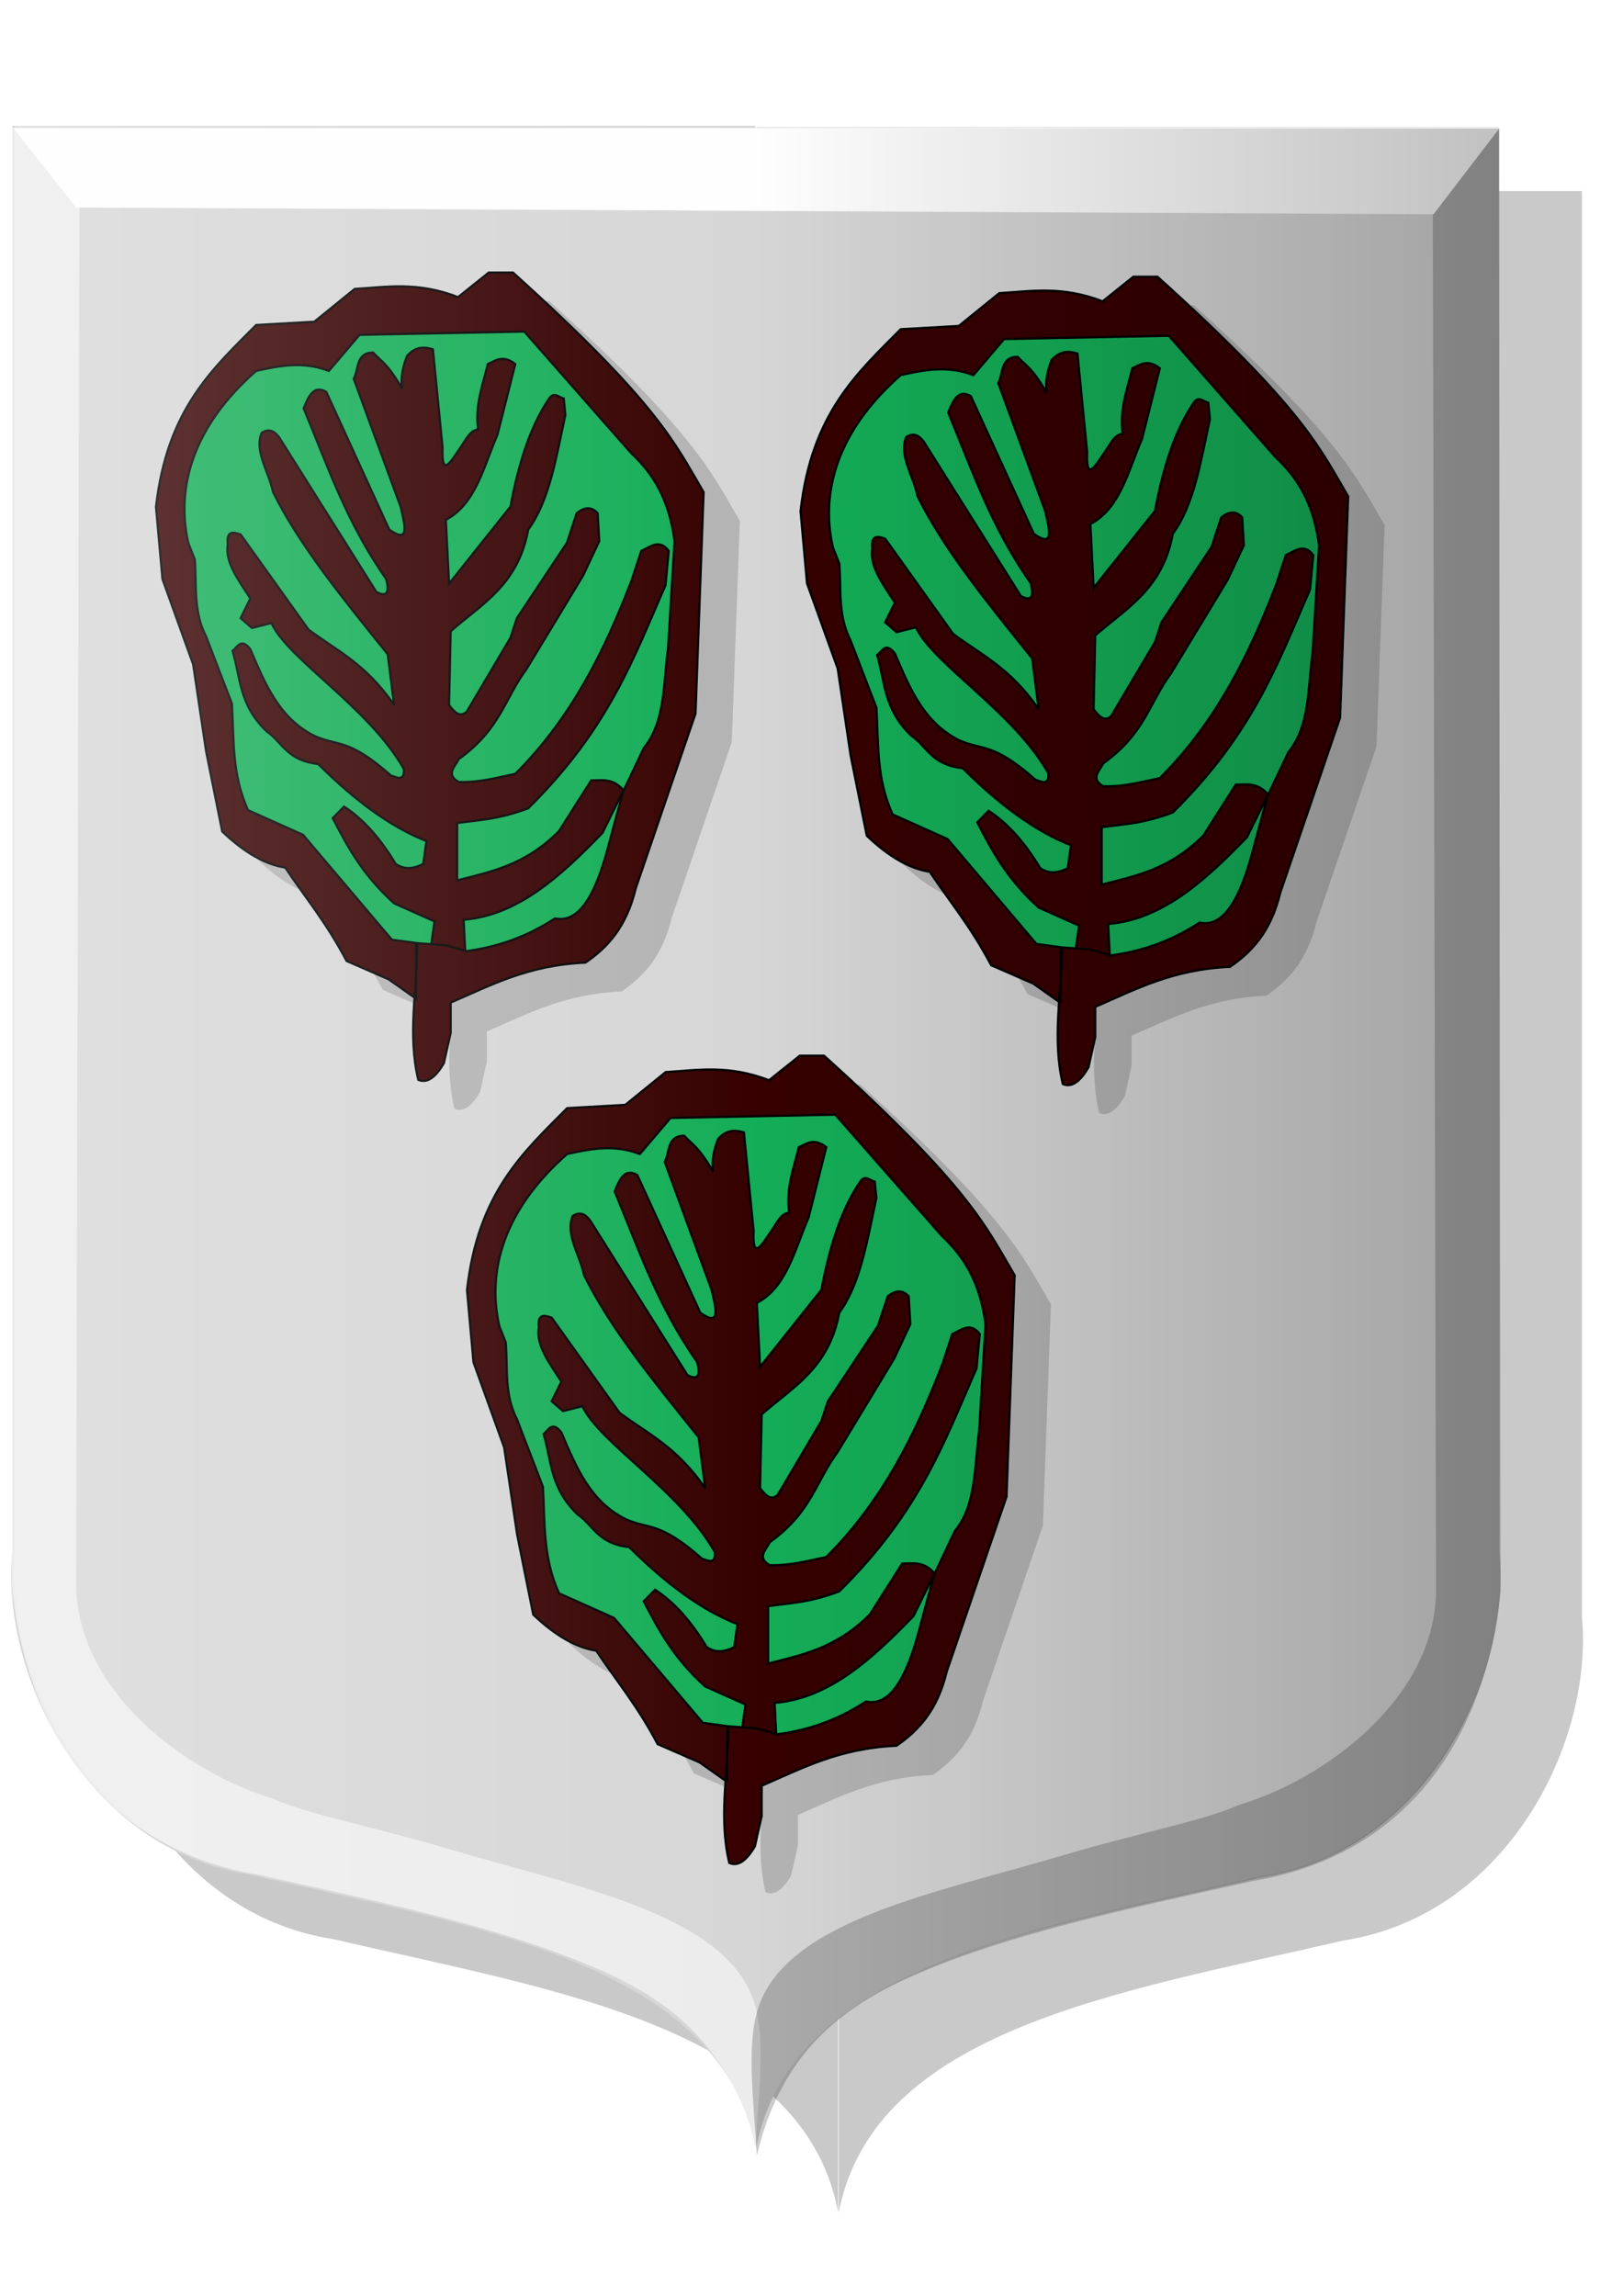
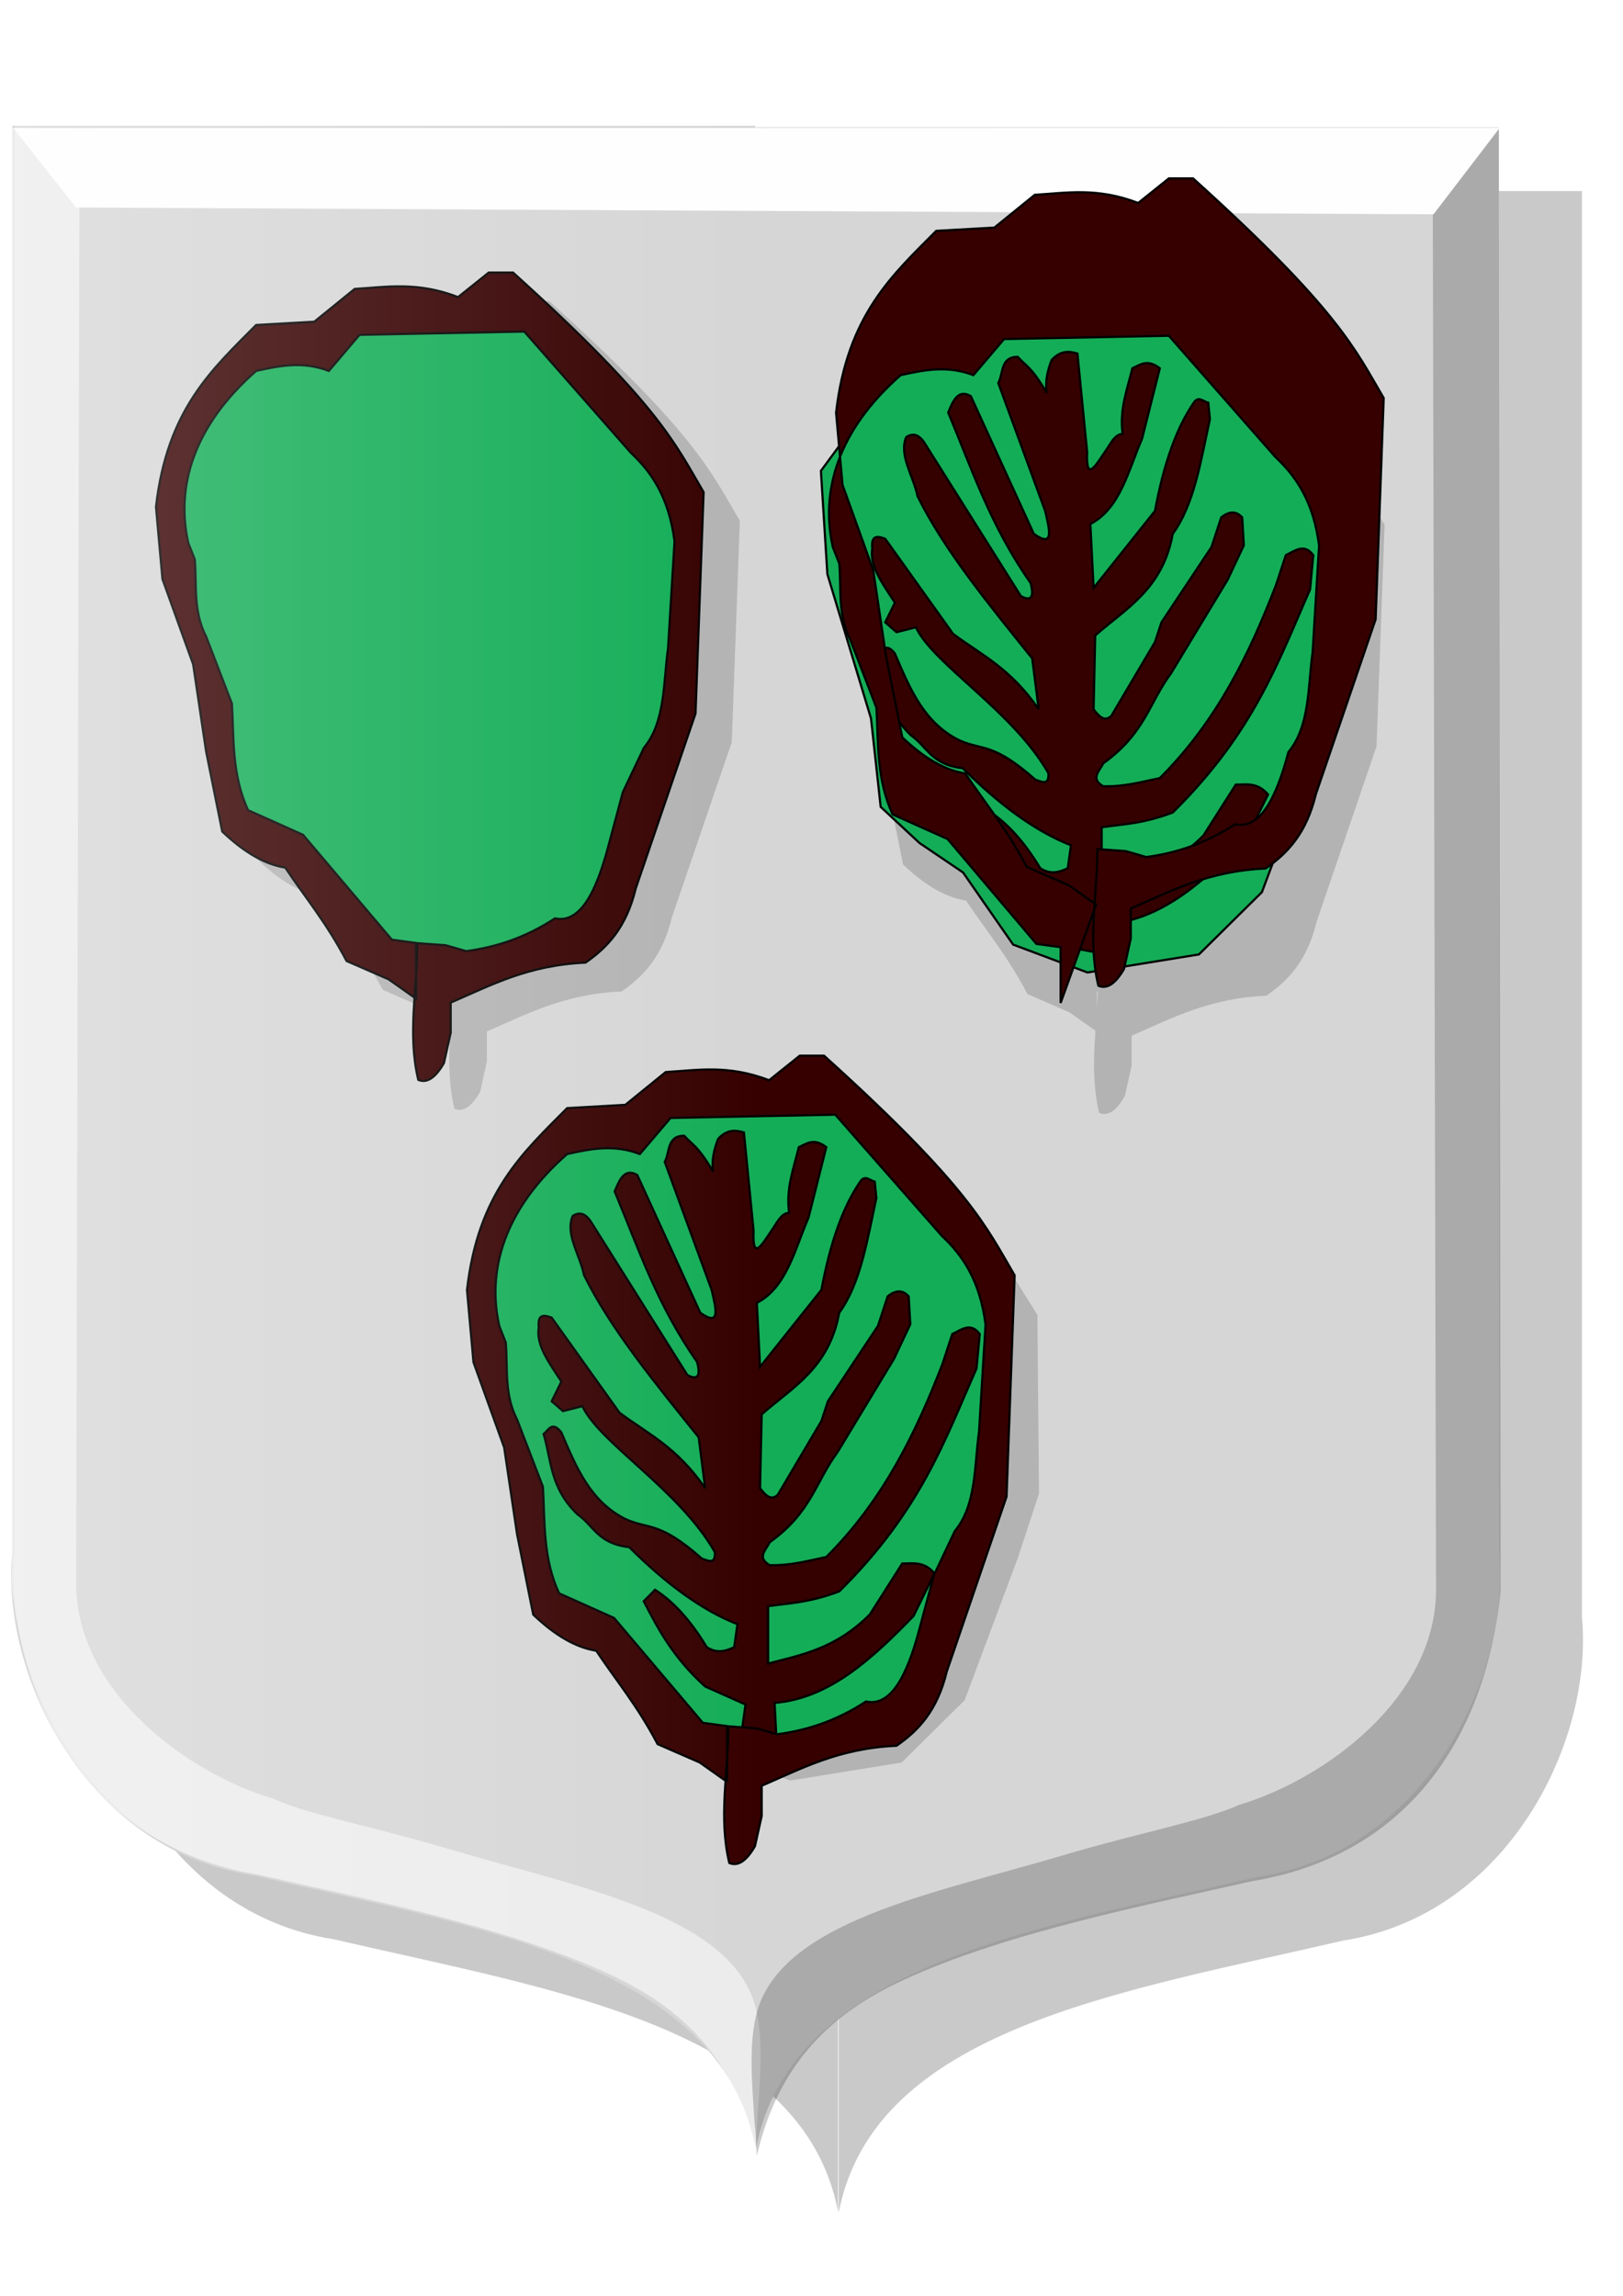
<svg xmlns="http://www.w3.org/2000/svg" xmlns:ns1="http://www.inkscape.org/namespaces/inkscape" xmlns:ns2="http://sodipodi.sourceforge.net/DTD/sodipodi-0.dtd" xmlns:xlink="http://www.w3.org/1999/xlink" width="744.094" height="1052.362" id="svg2" version="1.1" ns1:version="0.47 r22583" ns2:docname="Oldebroek.svg">
  <defs id="defs4">
    <linearGradient ns1:collect="always" id="linearGradient4505">
      <stop style="stop-color:#000000;stop-opacity:1;" offset="0" id="stop4507" />
      <stop style="stop-color:#000000;stop-opacity:0;" offset="1" id="stop4509" />
    </linearGradient>
    <linearGradient ns1:collect="always" id="linearGradient4459">
      <stop style="stop-color:#ffffff;stop-opacity:1;" offset="0" id="stop4461" />
      <stop style="stop-color:#ffffff;stop-opacity:0;" offset="1" id="stop4463" />
    </linearGradient>
    <ns1:perspective ns2:type="inkscape:persp3d" ns1:vp_x="0 : 526.18109 : 1" ns1:vp_y="0 : 1000 : 0" ns1:vp_z="744.09448 : 526.18109 : 1" ns1:persp3d-origin="372.04724 : 350.78739 : 1" id="perspective10" />
    <ns1:perspective id="perspective2824" ns1:persp3d-origin="0.5 : 0.33333333 : 1" ns1:vp_z="1 : 0.5 : 1" ns1:vp_y="0 : 1000 : 0" ns1:vp_x="0 : 0.5 : 1" ns2:type="inkscape:persp3d" />
    <ns1:perspective id="perspective2880" ns1:persp3d-origin="0.5 : 0.33333333 : 1" ns1:vp_z="1 : 0.5 : 1" ns1:vp_y="0 : 1000 : 0" ns1:vp_x="0 : 0.5 : 1" ns2:type="inkscape:persp3d" />
    <ns1:perspective id="perspective2880-7" ns1:persp3d-origin="0.5 : 0.33333333 : 1" ns1:vp_z="1 : 0.5 : 1" ns1:vp_y="0 : 1000 : 0" ns1:vp_x="0 : 0.5 : 1" ns2:type="inkscape:persp3d" />
    <ns1:perspective id="perspective2880-0" ns1:persp3d-origin="0.5 : 0.33333333 : 1" ns1:vp_z="1 : 0.5 : 1" ns1:vp_y="0 : 1000 : 0" ns1:vp_x="0 : 0.5 : 1" ns2:type="inkscape:persp3d" />
    <ns1:perspective id="perspective2932" ns1:persp3d-origin="0.5 : 0.33333333 : 1" ns1:vp_z="1 : 0.5 : 1" ns1:vp_y="0 : 1000 : 0" ns1:vp_x="0 : 0.5 : 1" ns2:type="inkscape:persp3d" />
    <ns1:perspective id="perspective3047" ns1:persp3d-origin="0.5 : 0.33333333 : 1" ns1:vp_z="1 : 0.5 : 1" ns1:vp_y="0 : 1000 : 0" ns1:vp_x="0 : 0.5 : 1" ns2:type="inkscape:persp3d" />
    <ns1:perspective id="perspective3047-1" ns1:persp3d-origin="0.5 : 0.33333333 : 1" ns1:vp_z="1 : 0.5 : 1" ns1:vp_y="0 : 1000 : 0" ns1:vp_x="0 : 0.5 : 1" ns2:type="inkscape:persp3d" />
    <ns1:perspective id="perspective3047-5" ns1:persp3d-origin="0.5 : 0.33333333 : 1" ns1:vp_z="1 : 0.5 : 1" ns1:vp_y="0 : 1000 : 0" ns1:vp_x="0 : 0.5 : 1" ns2:type="inkscape:persp3d" />
    <ns1:perspective id="perspective3087" ns1:persp3d-origin="0.5 : 0.33333333 : 1" ns1:vp_z="1 : 0.5 : 1" ns1:vp_y="0 : 1000 : 0" ns1:vp_x="0 : 0.5 : 1" ns2:type="inkscape:persp3d" />
    <ns1:perspective id="perspective3087-1" ns1:persp3d-origin="0.5 : 0.33333333 : 1" ns1:vp_z="1 : 0.5 : 1" ns1:vp_y="0 : 1000 : 0" ns1:vp_x="0 : 0.5 : 1" ns2:type="inkscape:persp3d" />
    <ns1:perspective id="perspective3118" ns1:persp3d-origin="0.5 : 0.33333333 : 1" ns1:vp_z="1 : 0.5 : 1" ns1:vp_y="0 : 1000 : 0" ns1:vp_x="0 : 0.5 : 1" ns2:type="inkscape:persp3d" />
    <ns1:perspective id="perspective3118-2" ns1:persp3d-origin="0.5 : 0.33333333 : 1" ns1:vp_z="1 : 0.5 : 1" ns1:vp_y="0 : 1000 : 0" ns1:vp_x="0 : 0.5 : 1" ns2:type="inkscape:persp3d" />
    <ns1:perspective id="perspective3118-9" ns1:persp3d-origin="0.5 : 0.33333333 : 1" ns1:vp_z="1 : 0.5 : 1" ns1:vp_y="0 : 1000 : 0" ns1:vp_x="0 : 0.5 : 1" ns2:type="inkscape:persp3d" />
    <ns1:perspective id="perspective3118-4" ns1:persp3d-origin="0.5 : 0.33333333 : 1" ns1:vp_z="1 : 0.5 : 1" ns1:vp_y="0 : 1000 : 0" ns1:vp_x="0 : 0.5 : 1" ns2:type="inkscape:persp3d" />
    <ns1:perspective id="perspective3167" ns1:persp3d-origin="0.5 : 0.33333333 : 1" ns1:vp_z="1 : 0.5 : 1" ns1:vp_y="0 : 1000 : 0" ns1:vp_x="0 : 0.5 : 1" ns2:type="inkscape:persp3d" />
    <ns1:perspective id="perspective3440" ns1:persp3d-origin="0.5 : 0.33333333 : 1" ns1:vp_z="1 : 0.5 : 1" ns1:vp_y="0 : 1000 : 0" ns1:vp_x="0 : 0.5 : 1" ns2:type="inkscape:persp3d" />
    <ns1:perspective id="perspective3712" ns1:persp3d-origin="0.5 : 0.33333333 : 1" ns1:vp_z="1 : 0.5 : 1" ns1:vp_y="0 : 1000 : 0" ns1:vp_x="0 : 0.5 : 1" ns2:type="inkscape:persp3d" />
    <ns1:perspective ns2:type="inkscape:persp3d" ns1:vp_x="0 : 0.5 : 1" ns1:vp_y="0 : 1000 : 0" ns1:vp_z="1 : 0.5 : 1" ns1:persp3d-origin="0.5 : 0.33333333 : 1" id="perspective5009" />
    <ns1:perspective id="perspective5074" ns1:persp3d-origin="372.04724 : 350.78739 : 1" ns1:vp_z="744.09448 : 526.18109 : 1" ns1:vp_y="0 : 1000 : 0" ns1:vp_x="0 : 526.18109 : 1" ns2:type="inkscape:persp3d" />
    <ns1:perspective id="perspective4098" ns1:persp3d-origin="0.5 : 0.33333333 : 1" ns1:vp_z="1 : 0.5 : 1" ns1:vp_y="0 : 1000 : 0" ns1:vp_x="0 : 0.5 : 1" ns2:type="inkscape:persp3d" />
    <ns1:perspective id="perspective4373" ns1:persp3d-origin="0.5 : 0.33333333 : 1" ns1:vp_z="1 : 0.5 : 1" ns1:vp_y="0 : 1000 : 0" ns1:vp_x="0 : 0.5 : 1" ns2:type="inkscape:persp3d" />
    <ns1:perspective ns2:type="inkscape:persp3d" ns1:vp_x="0 : 0.5 : 1" ns1:vp_y="0 : 1000 : 0" ns1:vp_z="1 : 0.5 : 1" ns1:persp3d-origin="0.5 : 0.33333333 : 1" id="perspective4834" />
    <ns1:perspective ns2:type="inkscape:persp3d" ns1:vp_x="0 : 0.5 : 1" ns1:vp_y="0 : 1000 : 0" ns1:vp_z="1 : 0.5 : 1" ns1:persp3d-origin="0.5 : 0.33333333 : 1" id="perspective4794-6" />
    <ns1:perspective ns2:type="inkscape:persp3d" ns1:vp_x="0 : 0.5 : 1" ns1:vp_y="0 : 1000 : 0" ns1:vp_z="1 : 0.5 : 1" ns1:persp3d-origin="0.5 : 0.33333333 : 1" id="perspective4794-2" />
    <ns1:perspective ns2:type="inkscape:persp3d" ns1:vp_x="0 : 0.5 : 1" ns1:vp_y="0 : 1000 : 0" ns1:vp_z="1 : 0.5 : 1" ns1:persp3d-origin="0.5 : 0.33333333 : 1" id="perspective4794" />
    <ns1:perspective ns2:type="inkscape:persp3d" ns1:vp_x="0 : 0.5 : 1" ns1:vp_y="0 : 1000 : 0" ns1:vp_z="1 : 0.5 : 1" ns1:persp3d-origin="0.5 : 0.33333333 : 1" id="perspective4716-2" />
    <ns1:perspective ns2:type="inkscape:persp3d" ns1:vp_x="0 : 0.5 : 1" ns1:vp_y="0 : 1000 : 0" ns1:vp_z="1 : 0.5 : 1" ns1:persp3d-origin="0.5 : 0.33333333 : 1" id="perspective4716-6" />
    <ns1:perspective ns2:type="inkscape:persp3d" ns1:vp_x="0 : 0.5 : 1" ns1:vp_y="0 : 1000 : 0" ns1:vp_z="1 : 0.5 : 1" ns1:persp3d-origin="0.5 : 0.33333333 : 1" id="perspective4716-52" />
    <ns1:perspective ns2:type="inkscape:persp3d" ns1:vp_x="0 : 0.5 : 1" ns1:vp_y="0 : 1000 : 0" ns1:vp_z="1 : 0.5 : 1" ns1:persp3d-origin="0.5 : 0.33333333 : 1" id="perspective4716-7" />
    <ns1:perspective ns2:type="inkscape:persp3d" ns1:vp_x="0 : 0.5 : 1" ns1:vp_y="0 : 1000 : 0" ns1:vp_z="1 : 0.5 : 1" ns1:persp3d-origin="0.5 : 0.33333333 : 1" id="perspective4716-5" />
    <ns1:perspective ns2:type="inkscape:persp3d" ns1:vp_x="0 : 0.5 : 1" ns1:vp_y="0 : 1000 : 0" ns1:vp_z="1 : 0.5 : 1" ns1:persp3d-origin="0.5 : 0.33333333 : 1" id="perspective4716-4" />
    <ns1:perspective ns2:type="inkscape:persp3d" ns1:vp_x="0 : 0.5 : 1" ns1:vp_y="0 : 1000 : 0" ns1:vp_z="1 : 0.5 : 1" ns1:persp3d-origin="0.5 : 0.33333333 : 1" id="perspective4716" />
    <ns1:perspective ns2:type="inkscape:persp3d" ns1:vp_x="0 : 0.5 : 1" ns1:vp_y="0 : 1000 : 0" ns1:vp_z="1 : 0.5 : 1" ns1:persp3d-origin="0.5 : 0.33333333 : 1" id="perspective3922" />
    <ns1:perspective ns2:type="inkscape:persp3d" ns1:vp_x="0 : 526.18109 : 1" ns1:vp_y="0 : 1000 : 0" ns1:vp_z="744.09448 : 526.18109 : 1" ns1:persp3d-origin="372.04724 : 350.78739 : 1" id="perspective10-4" />
    <ns1:perspective id="perspective2824-0" ns1:persp3d-origin="0.5 : 0.33333333 : 1" ns1:vp_z="1 : 0.5 : 1" ns1:vp_y="0 : 1000 : 0" ns1:vp_x="0 : 0.5 : 1" ns2:type="inkscape:persp3d" />
    <ns1:perspective id="perspective3630" ns1:persp3d-origin="0.5 : 0.33333333 : 1" ns1:vp_z="1 : 0.5 : 1" ns1:vp_y="0 : 1000 : 0" ns1:vp_x="0 : 0.5 : 1" ns2:type="inkscape:persp3d" />
    <ns1:perspective id="perspective3718" ns1:persp3d-origin="0.5 : 0.33333333 : 1" ns1:vp_z="1 : 0.5 : 1" ns1:vp_y="0 : 1000 : 0" ns1:vp_x="0 : 0.5 : 1" ns2:type="inkscape:persp3d" />
    <ns1:perspective id="perspective3820" ns1:persp3d-origin="0.5 : 0.33333333 : 1" ns1:vp_z="1 : 0.5 : 1" ns1:vp_y="0 : 1000 : 0" ns1:vp_x="0 : 0.5 : 1" ns2:type="inkscape:persp3d" />
    <ns1:perspective id="perspective3857" ns1:persp3d-origin="0.5 : 0.33333333 : 1" ns1:vp_z="1 : 0.5 : 1" ns1:vp_y="0 : 1000 : 0" ns1:vp_x="0 : 0.5 : 1" ns2:type="inkscape:persp3d" />
    <ns1:perspective id="perspective3909" ns1:persp3d-origin="0.5 : 0.33333333 : 1" ns1:vp_z="1 : 0.5 : 1" ns1:vp_y="0 : 1000 : 0" ns1:vp_x="0 : 0.5 : 1" ns2:type="inkscape:persp3d" />
    <ns1:perspective id="perspective3946" ns1:persp3d-origin="0.5 : 0.33333333 : 1" ns1:vp_z="1 : 0.5 : 1" ns1:vp_y="0 : 1000 : 0" ns1:vp_x="0 : 0.5 : 1" ns2:type="inkscape:persp3d" />
    <ns1:perspective id="perspective3946-7" ns1:persp3d-origin="0.5 : 0.33333333 : 1" ns1:vp_z="1 : 0.5 : 1" ns1:vp_y="0 : 1000 : 0" ns1:vp_x="0 : 0.5 : 1" ns2:type="inkscape:persp3d" />
    <ns1:perspective id="perspective3983" ns1:persp3d-origin="0.5 : 0.33333333 : 1" ns1:vp_z="1 : 0.5 : 1" ns1:vp_y="0 : 1000 : 0" ns1:vp_x="0 : 0.5 : 1" ns2:type="inkscape:persp3d" />
    <ns1:perspective id="perspective3983-8" ns1:persp3d-origin="0.5 : 0.33333333 : 1" ns1:vp_z="1 : 0.5 : 1" ns1:vp_y="0 : 1000 : 0" ns1:vp_x="0 : 0.5 : 1" ns2:type="inkscape:persp3d" />
    <ns1:perspective id="perspective4016" ns1:persp3d-origin="0.5 : 0.33333333 : 1" ns1:vp_z="1 : 0.5 : 1" ns1:vp_y="0 : 1000 : 0" ns1:vp_x="0 : 0.5 : 1" ns2:type="inkscape:persp3d" />
    <ns1:perspective id="perspective4050" ns1:persp3d-origin="0.5 : 0.33333333 : 1" ns1:vp_z="1 : 0.5 : 1" ns1:vp_y="0 : 1000 : 0" ns1:vp_x="0 : 0.5 : 1" ns2:type="inkscape:persp3d" />
    <ns1:perspective id="perspective4125" ns1:persp3d-origin="0.5 : 0.33333333 : 1" ns1:vp_z="1 : 0.5 : 1" ns1:vp_y="0 : 1000 : 0" ns1:vp_x="0 : 0.5 : 1" ns2:type="inkscape:persp3d" />
    <ns1:perspective id="perspective4177" ns1:persp3d-origin="0.5 : 0.33333333 : 1" ns1:vp_z="1 : 0.5 : 1" ns1:vp_y="0 : 1000 : 0" ns1:vp_x="0 : 0.5 : 1" ns2:type="inkscape:persp3d" />
    <ns1:perspective id="perspective4255" ns1:persp3d-origin="0.5 : 0.33333333 : 1" ns1:vp_z="1 : 0.5 : 1" ns1:vp_y="0 : 1000 : 0" ns1:vp_x="0 : 0.5 : 1" ns2:type="inkscape:persp3d" />
    <ns1:perspective id="perspective4309" ns1:persp3d-origin="0.5 : 0.33333333 : 1" ns1:vp_z="1 : 0.5 : 1" ns1:vp_y="0 : 1000 : 0" ns1:vp_x="0 : 0.5 : 1" ns2:type="inkscape:persp3d" />
    <ns1:perspective id="perspective2980" ns1:persp3d-origin="0.5 : 0.33333333 : 1" ns1:vp_z="1 : 0.5 : 1" ns1:vp_y="0 : 1000 : 0" ns1:vp_x="0 : 0.5 : 1" ns2:type="inkscape:persp3d" />
    <ns1:perspective id="perspective3002" ns1:persp3d-origin="0.5 : 0.33333333 : 1" ns1:vp_z="1 : 0.5 : 1" ns1:vp_y="0 : 1000 : 0" ns1:vp_x="0 : 0.5 : 1" ns2:type="inkscape:persp3d" />
    <ns1:perspective id="perspective3024" ns1:persp3d-origin="0.5 : 0.33333333 : 1" ns1:vp_z="1 : 0.5 : 1" ns1:vp_y="0 : 1000 : 0" ns1:vp_x="0 : 0.5 : 1" ns2:type="inkscape:persp3d" />
    <ns1:perspective id="perspective3073" ns1:persp3d-origin="0.5 : 0.33333333 : 1" ns1:vp_z="1 : 0.5 : 1" ns1:vp_y="0 : 1000 : 0" ns1:vp_x="0 : 0.5 : 1" ns2:type="inkscape:persp3d" />
    <ns1:perspective id="perspective3097" ns1:persp3d-origin="0.5 : 0.33333333 : 1" ns1:vp_z="1 : 0.5 : 1" ns1:vp_y="0 : 1000 : 0" ns1:vp_x="0 : 0.5 : 1" ns2:type="inkscape:persp3d" />
    <ns1:perspective id="perspective3121" ns1:persp3d-origin="0.5 : 0.33333333 : 1" ns1:vp_z="1 : 0.5 : 1" ns1:vp_y="0 : 1000 : 0" ns1:vp_x="0 : 0.5 : 1" ns2:type="inkscape:persp3d" />
    <ns1:perspective id="perspective3143" ns1:persp3d-origin="0.5 : 0.33333333 : 1" ns1:vp_z="1 : 0.5 : 1" ns1:vp_y="0 : 1000 : 0" ns1:vp_x="0 : 0.5 : 1" ns2:type="inkscape:persp3d" />
    <ns1:perspective id="perspective3143-4" ns1:persp3d-origin="0.5 : 0.33333333 : 1" ns1:vp_z="1 : 0.5 : 1" ns1:vp_y="0 : 1000 : 0" ns1:vp_x="0 : 0.5 : 1" ns2:type="inkscape:persp3d" />
    <ns1:perspective id="perspective3191" ns1:persp3d-origin="0.5 : 0.33333333 : 1" ns1:vp_z="1 : 0.5 : 1" ns1:vp_y="0 : 1000 : 0" ns1:vp_x="0 : 0.5 : 1" ns2:type="inkscape:persp3d" />
    <ns1:perspective id="perspective3191-2" ns1:persp3d-origin="0.5 : 0.33333333 : 1" ns1:vp_z="1 : 0.5 : 1" ns1:vp_y="0 : 1000 : 0" ns1:vp_x="0 : 0.5 : 1" ns2:type="inkscape:persp3d" />
    <ns1:perspective id="perspective3191-3" ns1:persp3d-origin="0.5 : 0.33333333 : 1" ns1:vp_z="1 : 0.5 : 1" ns1:vp_y="0 : 1000 : 0" ns1:vp_x="0 : 0.5 : 1" ns2:type="inkscape:persp3d" />
    <ns1:perspective id="perspective3276" ns1:persp3d-origin="0.5 : 0.33333333 : 1" ns1:vp_z="1 : 0.5 : 1" ns1:vp_y="0 : 1000 : 0" ns1:vp_x="0 : 0.5 : 1" ns2:type="inkscape:persp3d" />
    <ns1:perspective id="perspective3276-1" ns1:persp3d-origin="0.5 : 0.33333333 : 1" ns1:vp_z="1 : 0.5 : 1" ns1:vp_y="0 : 1000 : 0" ns1:vp_x="0 : 0.5 : 1" ns2:type="inkscape:persp3d" />
    <ns1:perspective id="perspective3276-2" ns1:persp3d-origin="0.5 : 0.33333333 : 1" ns1:vp_z="1 : 0.5 : 1" ns1:vp_y="0 : 1000 : 0" ns1:vp_x="0 : 0.5 : 1" ns2:type="inkscape:persp3d" />
    <ns1:perspective id="perspective3276-4" ns1:persp3d-origin="0.5 : 0.33333333 : 1" ns1:vp_z="1 : 0.5 : 1" ns1:vp_y="0 : 1000 : 0" ns1:vp_x="0 : 0.5 : 1" ns2:type="inkscape:persp3d" />
    <ns1:perspective id="perspective3276-23" ns1:persp3d-origin="0.5 : 0.33333333 : 1" ns1:vp_z="1 : 0.5 : 1" ns1:vp_y="0 : 1000 : 0" ns1:vp_x="0 : 0.5 : 1" ns2:type="inkscape:persp3d" />
    <ns1:perspective id="perspective3276-3" ns1:persp3d-origin="0.5 : 0.33333333 : 1" ns1:vp_z="1 : 0.5 : 1" ns1:vp_y="0 : 1000 : 0" ns1:vp_x="0 : 0.5 : 1" ns2:type="inkscape:persp3d" />
    <ns1:perspective id="perspective3276-27" ns1:persp3d-origin="0.5 : 0.33333333 : 1" ns1:vp_z="1 : 0.5 : 1" ns1:vp_y="0 : 1000 : 0" ns1:vp_x="0 : 0.5 : 1" ns2:type="inkscape:persp3d" />
    <ns1:perspective id="perspective3276-8" ns1:persp3d-origin="0.5 : 0.33333333 : 1" ns1:vp_z="1 : 0.5 : 1" ns1:vp_y="0 : 1000 : 0" ns1:vp_x="0 : 0.5 : 1" ns2:type="inkscape:persp3d" />
    <ns1:perspective id="perspective3388" ns1:persp3d-origin="0.5 : 0.33333333 : 1" ns1:vp_z="1 : 0.5 : 1" ns1:vp_y="0 : 1000 : 0" ns1:vp_x="0 : 0.5 : 1" ns2:type="inkscape:persp3d" />
    <ns1:perspective id="perspective3410" ns1:persp3d-origin="0.5 : 0.33333333 : 1" ns1:vp_z="1 : 0.5 : 1" ns1:vp_y="0 : 1000 : 0" ns1:vp_x="0 : 0.5 : 1" ns2:type="inkscape:persp3d" />
    <ns1:perspective id="perspective3479-9" ns1:persp3d-origin="0.5 : 0.33333333 : 1" ns1:vp_z="1 : 0.5 : 1" ns1:vp_y="0 : 1000 : 0" ns1:vp_x="0 : 0.5 : 1" ns2:type="inkscape:persp3d" />
    <ns1:perspective id="perspective3513" ns1:persp3d-origin="0.5 : 0.33333333 : 1" ns1:vp_z="1 : 0.5 : 1" ns1:vp_y="0 : 1000 : 0" ns1:vp_x="0 : 0.5 : 1" ns2:type="inkscape:persp3d" />
    <ns1:perspective id="perspective4458" ns1:persp3d-origin="0.5 : 0.33333333 : 1" ns1:vp_z="1 : 0.5 : 1" ns1:vp_y="0 : 1000 : 0" ns1:vp_x="0 : 0.5 : 1" ns2:type="inkscape:persp3d" />
    <ns1:perspective id="perspective4512" ns1:persp3d-origin="0.5 : 0.33333333 : 1" ns1:vp_z="1 : 0.5 : 1" ns1:vp_y="0 : 1000 : 0" ns1:vp_x="0 : 0.5 : 1" ns2:type="inkscape:persp3d" />
    <ns1:perspective id="perspective4563" ns1:persp3d-origin="0.5 : 0.33333333 : 1" ns1:vp_z="1 : 0.5 : 1" ns1:vp_y="0 : 1000 : 0" ns1:vp_x="0 : 0.5 : 1" ns2:type="inkscape:persp3d" />
    <ns1:perspective id="perspective4656" ns1:persp3d-origin="0.5 : 0.33333333 : 1" ns1:vp_z="1 : 0.5 : 1" ns1:vp_y="0 : 1000 : 0" ns1:vp_x="0 : 0.5 : 1" ns2:type="inkscape:persp3d" />
    <ns1:perspective id="perspective4825" ns1:persp3d-origin="0.5 : 0.33333333 : 1" ns1:vp_z="1 : 0.5 : 1" ns1:vp_y="0 : 1000 : 0" ns1:vp_x="0 : 0.5 : 1" ns2:type="inkscape:persp3d" />
    <ns1:perspective id="perspective5203" ns1:persp3d-origin="0.5 : 0.33333333 : 1" ns1:vp_z="1 : 0.5 : 1" ns1:vp_y="0 : 1000 : 0" ns1:vp_x="0 : 0.5 : 1" ns2:type="inkscape:persp3d" />
    <ns1:perspective id="perspective5203-7" ns1:persp3d-origin="0.5 : 0.33333333 : 1" ns1:vp_z="1 : 0.5 : 1" ns1:vp_y="0 : 1000 : 0" ns1:vp_x="0 : 0.5 : 1" ns2:type="inkscape:persp3d" />
    <ns1:perspective id="perspective5203-8" ns1:persp3d-origin="0.5 : 0.33333333 : 1" ns1:vp_z="1 : 0.5 : 1" ns1:vp_y="0 : 1000 : 0" ns1:vp_x="0 : 0.5 : 1" ns2:type="inkscape:persp3d" />
    <ns1:perspective id="perspective5203-83" ns1:persp3d-origin="0.5 : 0.33333333 : 1" ns1:vp_z="1 : 0.5 : 1" ns1:vp_y="0 : 1000 : 0" ns1:vp_x="0 : 0.5 : 1" ns2:type="inkscape:persp3d" />
    <ns1:perspective id="perspective5252" ns1:persp3d-origin="0.5 : 0.33333333 : 1" ns1:vp_z="1 : 0.5 : 1" ns1:vp_y="0 : 1000 : 0" ns1:vp_x="0 : 0.5 : 1" ns2:type="inkscape:persp3d" />
    <ns1:perspective id="perspective5252-7" ns1:persp3d-origin="0.5 : 0.33333333 : 1" ns1:vp_z="1 : 0.5 : 1" ns1:vp_y="0 : 1000 : 0" ns1:vp_x="0 : 0.5 : 1" ns2:type="inkscape:persp3d" />
    <ns1:perspective id="perspective5252-4" ns1:persp3d-origin="0.5 : 0.33333333 : 1" ns1:vp_z="1 : 0.5 : 1" ns1:vp_y="0 : 1000 : 0" ns1:vp_x="0 : 0.5 : 1" ns2:type="inkscape:persp3d" />
    <ns1:perspective id="perspective5292" ns1:persp3d-origin="0.5 : 0.33333333 : 1" ns1:vp_z="1 : 0.5 : 1" ns1:vp_y="0 : 1000 : 0" ns1:vp_x="0 : 0.5 : 1" ns2:type="inkscape:persp3d" />
    <ns1:perspective id="perspective5314" ns1:persp3d-origin="0.5 : 0.33333333 : 1" ns1:vp_z="1 : 0.5 : 1" ns1:vp_y="0 : 1000 : 0" ns1:vp_x="0 : 0.5 : 1" ns2:type="inkscape:persp3d" />
    <ns1:perspective id="perspective5344" ns1:persp3d-origin="0.5 : 0.33333333 : 1" ns1:vp_z="1 : 0.5 : 1" ns1:vp_y="0 : 1000 : 0" ns1:vp_x="0 : 0.5 : 1" ns2:type="inkscape:persp3d" />
    <ns1:perspective id="perspective5344-9" ns1:persp3d-origin="0.5 : 0.33333333 : 1" ns1:vp_z="1 : 0.5 : 1" ns1:vp_y="0 : 1000 : 0" ns1:vp_x="0 : 0.5 : 1" ns2:type="inkscape:persp3d" />
    <ns1:perspective id="perspective5377" ns1:persp3d-origin="0.5 : 0.33333333 : 1" ns1:vp_z="1 : 0.5 : 1" ns1:vp_y="0 : 1000 : 0" ns1:vp_x="0 : 0.5 : 1" ns2:type="inkscape:persp3d" />
    <ns1:perspective id="perspective5377-3" ns1:persp3d-origin="0.5 : 0.33333333 : 1" ns1:vp_z="1 : 0.5 : 1" ns1:vp_y="0 : 1000 : 0" ns1:vp_x="0 : 0.5 : 1" ns2:type="inkscape:persp3d" />
    <ns1:perspective id="perspective5377-8" ns1:persp3d-origin="0.5 : 0.33333333 : 1" ns1:vp_z="1 : 0.5 : 1" ns1:vp_y="0 : 1000 : 0" ns1:vp_x="0 : 0.5 : 1" ns2:type="inkscape:persp3d" />
    <ns1:perspective id="perspective5377-9" ns1:persp3d-origin="0.5 : 0.33333333 : 1" ns1:vp_z="1 : 0.5 : 1" ns1:vp_y="0 : 1000 : 0" ns1:vp_x="0 : 0.5 : 1" ns2:type="inkscape:persp3d" />
    <ns1:perspective id="perspective5428" ns1:persp3d-origin="0.5 : 0.33333333 : 1" ns1:vp_z="1 : 0.5 : 1" ns1:vp_y="0 : 1000 : 0" ns1:vp_x="0 : 0.5 : 1" ns2:type="inkscape:persp3d" />
    <ns1:perspective id="perspective5450" ns1:persp3d-origin="0.5 : 0.33333333 : 1" ns1:vp_z="1 : 0.5 : 1" ns1:vp_y="0 : 1000 : 0" ns1:vp_x="0 : 0.5 : 1" ns2:type="inkscape:persp3d" />
    <ns1:perspective id="perspective5450-3" ns1:persp3d-origin="0.5 : 0.33333333 : 1" ns1:vp_z="1 : 0.5 : 1" ns1:vp_y="0 : 1000 : 0" ns1:vp_x="0 : 0.5 : 1" ns2:type="inkscape:persp3d" />
    <ns1:perspective id="perspective5450-37" ns1:persp3d-origin="0.5 : 0.33333333 : 1" ns1:vp_z="1 : 0.5 : 1" ns1:vp_y="0 : 1000 : 0" ns1:vp_x="0 : 0.5 : 1" ns2:type="inkscape:persp3d" />
    <ns1:perspective id="perspective5490" ns1:persp3d-origin="0.5 : 0.33333333 : 1" ns1:vp_z="1 : 0.5 : 1" ns1:vp_y="0 : 1000 : 0" ns1:vp_x="0 : 0.5 : 1" ns2:type="inkscape:persp3d" />
    <ns1:perspective ns2:type="inkscape:persp3d" ns1:vp_x="0 : 0.5 : 1" ns1:vp_y="0 : 1000 : 0" ns1:vp_z="1 : 0.5 : 1" ns1:persp3d-origin="0.5 : 0.33333333 : 1" id="perspective4626" />
    <ns1:perspective ns2:type="inkscape:persp3d" ns1:vp_x="0 : 0.5 : 1" ns1:vp_y="0 : 1000 : 0" ns1:vp_z="1 : 0.5 : 1" ns1:persp3d-origin="0.5 : 0.33333333 : 1" id="perspective3591" />
    <ns1:perspective ns2:type="inkscape:persp3d" ns1:vp_x="0 : 0.5 : 1" ns1:vp_y="0 : 1000 : 0" ns1:vp_z="1 : 0.5 : 1" ns1:persp3d-origin="0.5 : 0.33333333 : 1" id="perspective3547" />
    <ns1:perspective ns2:type="inkscape:persp3d" ns1:vp_x="0 : 0.5 : 1" ns1:vp_y="0 : 1000 : 0" ns1:vp_z="1 : 0.5 : 1" ns1:persp3d-origin="0.5 : 0.33333333 : 1" id="perspective3479-1" />
    <ns1:perspective ns2:type="inkscape:persp3d" ns1:vp_x="0 : 0.5 : 1" ns1:vp_y="0 : 1000 : 0" ns1:vp_z="1 : 0.5 : 1" ns1:persp3d-origin="0.5 : 0.33333333 : 1" id="perspective3479" />
    <ns1:perspective ns2:type="inkscape:persp3d" ns1:vp_x="0 : 0.5 : 1" ns1:vp_y="0 : 1000 : 0" ns1:vp_z="1 : 0.5 : 1" ns1:persp3d-origin="0.5 : 0.33333333 : 1" id="perspective3440-6" />
    <ns1:perspective ns2:type="inkscape:persp3d" ns1:vp_x="0 : 0.5 : 1" ns1:vp_y="0 : 1000 : 0" ns1:vp_z="1 : 0.5 : 1" ns1:persp3d-origin="0.5 : 0.33333333 : 1" id="perspective3418" />
    <ns1:perspective ns2:type="inkscape:persp3d" ns1:vp_x="0 : 0.5 : 1" ns1:vp_y="0 : 1000 : 0" ns1:vp_z="1 : 0.5 : 1" ns1:persp3d-origin="0.5 : 0.33333333 : 1" id="perspective3396" />
    <ns1:perspective ns2:type="inkscape:persp3d" ns1:vp_x="0 : 0.5 : 1" ns1:vp_y="0 : 1000 : 0" ns1:vp_z="1 : 0.5 : 1" ns1:persp3d-origin="0.5 : 0.33333333 : 1" id="perspective3365-5" />
    <ns1:perspective ns2:type="inkscape:persp3d" ns1:vp_x="0 : 0.5 : 1" ns1:vp_y="0 : 1000 : 0" ns1:vp_z="1 : 0.5 : 1" ns1:persp3d-origin="0.5 : 0.33333333 : 1" id="perspective3365" />
    <ns1:perspective ns2:type="inkscape:persp3d" ns1:vp_x="0 : 526.18109 : 1" ns1:vp_y="0 : 1000 : 0" ns1:vp_z="744.09448 : 526.18109 : 1" ns1:persp3d-origin="372.04724 : 350.78739 : 1" id="perspective5074-4" />
    <ns1:perspective id="perspective5009-8" ns1:persp3d-origin="0.5 : 0.33333333 : 1" ns1:vp_z="1 : 0.5 : 1" ns1:vp_y="0 : 1000 : 0" ns1:vp_x="0 : 0.5 : 1" ns2:type="inkscape:persp3d" />
    <ns1:perspective ns2:type="inkscape:persp3d" ns1:vp_x="0 : 0.5 : 1" ns1:vp_y="0 : 1000 : 0" ns1:vp_z="1 : 0.5 : 1" ns1:persp3d-origin="0.5 : 0.33333333 : 1" id="perspective3138" />
    <ns1:perspective ns2:type="inkscape:persp3d" ns1:vp_x="0 : 0.5 : 1" ns1:vp_y="0 : 1000 : 0" ns1:vp_z="1 : 0.5 : 1" ns1:persp3d-origin="0.5 : 0.33333333 : 1" id="perspective3112" />
    <ns1:perspective ns2:type="inkscape:persp3d" ns1:vp_x="0 : 0.5 : 1" ns1:vp_y="0 : 1000 : 0" ns1:vp_z="1 : 0.5 : 1" ns1:persp3d-origin="0.5 : 0.33333333 : 1" id="perspective3096" />
    <ns1:perspective ns2:type="inkscape:persp3d" ns1:vp_x="0 : 0.5 : 1" ns1:vp_y="0 : 1000 : 0" ns1:vp_z="1 : 0.5 : 1" ns1:persp3d-origin="0.5 : 0.33333333 : 1" id="perspective6571" />
    <ns1:perspective ns2:type="inkscape:persp3d" ns1:vp_x="0 : 0.5 : 1" ns1:vp_y="0 : 1000 : 0" ns1:vp_z="1 : 0.5 : 1" ns1:persp3d-origin="0.5 : 0.33333333 : 1" id="perspective4737" />
    <ns1:perspective ns2:type="inkscape:persp3d" ns1:vp_x="0 : 0.5 : 1" ns1:vp_y="0 : 1000 : 0" ns1:vp_z="1 : 0.5 : 1" ns1:persp3d-origin="0.5 : 0.33333333 : 1" id="perspective4706" />
    <ns1:perspective ns2:type="inkscape:persp3d" ns1:vp_x="0 : 0.5 : 1" ns1:vp_y="0 : 1000 : 0" ns1:vp_z="1 : 0.5 : 1" ns1:persp3d-origin="0.5 : 0.33333333 : 1" id="perspective4564" />
    <ns1:perspective ns2:type="inkscape:persp3d" ns1:vp_x="0 : 0.5 : 1" ns1:vp_y="0 : 1000 : 0" ns1:vp_z="1 : 0.5 : 1" ns1:persp3d-origin="0.5 : 0.33333333 : 1" id="perspective4449" />
    <ns1:perspective ns2:type="inkscape:persp3d" ns1:vp_x="0 : 0.5 : 1" ns1:vp_y="0 : 1000 : 0" ns1:vp_z="1 : 0.5 : 1" ns1:persp3d-origin="0.5 : 0.33333333 : 1" id="perspective4412" />
    <ns1:perspective ns2:type="inkscape:persp3d" ns1:vp_x="0 : 0.5 : 1" ns1:vp_y="0 : 1000 : 0" ns1:vp_z="1 : 0.5 : 1" ns1:persp3d-origin="0.5 : 0.33333333 : 1" id="perspective4390" />
    <ns1:perspective ns2:type="inkscape:persp3d" ns1:vp_x="0 : 0.5 : 1" ns1:vp_y="0 : 1000 : 0" ns1:vp_z="1 : 0.5 : 1" ns1:persp3d-origin="0.5 : 0.33333333 : 1" id="perspective4353" />
    <ns1:perspective ns2:type="inkscape:persp3d" ns1:vp_x="0 : 0.5 : 1" ns1:vp_y="0 : 1000 : 0" ns1:vp_z="1 : 0.5 : 1" ns1:persp3d-origin="0.5 : 0.33333333 : 1" id="perspective4300-7" />
    <ns1:perspective ns2:type="inkscape:persp3d" ns1:vp_x="0 : 0.5 : 1" ns1:vp_y="0 : 1000 : 0" ns1:vp_z="1 : 0.5 : 1" ns1:persp3d-origin="0.5 : 0.33333333 : 1" id="perspective4300" />
    <ns1:perspective ns2:type="inkscape:persp3d" ns1:vp_x="0 : 526.18109 : 1" ns1:vp_y="0 : 1000 : 0" ns1:vp_z="744.09448 : 526.18109 : 1" ns1:persp3d-origin="372.04724 : 350.78739 : 1" id="perspective5074-1" />
    <ns1:perspective id="perspective5009-0" ns1:persp3d-origin="0.5 : 0.33333333 : 1" ns1:vp_z="1 : 0.5 : 1" ns1:vp_y="0 : 1000 : 0" ns1:vp_x="0 : 0.5 : 1" ns2:type="inkscape:persp3d" />
    <ns1:perspective ns2:type="inkscape:persp3d" ns1:vp_x="0 : 0.5 : 1" ns1:vp_y="0 : 1000 : 0" ns1:vp_z="1 : 0.5 : 1" ns1:persp3d-origin="0.5 : 0.33333333 : 1" id="perspective4096" />
    <ns1:perspective ns2:type="inkscape:persp3d" ns1:vp_x="0 : 0.5 : 1" ns1:vp_y="0 : 1000 : 0" ns1:vp_z="1 : 0.5 : 1" ns1:persp3d-origin="0.5 : 0.33333333 : 1" id="perspective4035" />
    <ns1:perspective ns2:type="inkscape:persp3d" ns1:vp_x="0 : 0.5 : 1" ns1:vp_y="0 : 1000 : 0" ns1:vp_z="1 : 0.5 : 1" ns1:persp3d-origin="0.5 : 0.33333333 : 1" id="perspective3992" />
    <ns1:perspective ns2:type="inkscape:persp3d" ns1:vp_x="0 : 0.5 : 1" ns1:vp_y="0 : 1000 : 0" ns1:vp_z="1 : 0.5 : 1" ns1:persp3d-origin="0.5 : 0.33333333 : 1" id="perspective3162-8" />
    <ns1:perspective ns2:type="inkscape:persp3d" ns1:vp_x="0 : 0.5 : 1" ns1:vp_y="0 : 1000 : 0" ns1:vp_z="1 : 0.5 : 1" ns1:persp3d-origin="0.5 : 0.33333333 : 1" id="perspective3162-4" />
    <ns1:perspective ns2:type="inkscape:persp3d" ns1:vp_x="0 : 0.5 : 1" ns1:vp_y="0 : 1000 : 0" ns1:vp_z="1 : 0.5 : 1" ns1:persp3d-origin="0.5 : 0.33333333 : 1" id="perspective3162-0" />
    <ns1:perspective ns2:type="inkscape:persp3d" ns1:vp_x="0 : 0.5 : 1" ns1:vp_y="0 : 1000 : 0" ns1:vp_z="1 : 0.5 : 1" ns1:persp3d-origin="0.5 : 0.33333333 : 1" id="perspective3162-7" />
    <ns1:perspective ns2:type="inkscape:persp3d" ns1:vp_x="0 : 0.5 : 1" ns1:vp_y="0 : 1000 : 0" ns1:vp_z="1 : 0.5 : 1" ns1:persp3d-origin="0.5 : 0.33333333 : 1" id="perspective3162" />
    <ns1:perspective ns2:type="inkscape:persp3d" ns1:vp_x="0 : 0.5 : 1" ns1:vp_y="0 : 1000 : 0" ns1:vp_z="1 : 0.5 : 1" ns1:persp3d-origin="0.5 : 0.33333333 : 1" id="perspective3071" />
    <ns1:perspective ns2:type="inkscape:persp3d" ns1:vp_x="0 : 0.5 : 1" ns1:vp_y="0 : 1000 : 0" ns1:vp_z="1 : 0.5 : 1" ns1:persp3d-origin="0.5 : 0.33333333 : 1" id="perspective3043" />
    <ns1:perspective ns2:type="inkscape:persp3d" ns1:vp_x="0 : 0.5 : 1" ns1:vp_y="0 : 1000 : 0" ns1:vp_z="1 : 0.5 : 1" ns1:persp3d-origin="0.5 : 0.33333333 : 1" id="perspective3907" />
    <ns1:perspective ns2:type="inkscape:persp3d" ns1:vp_x="0 : 0.5 : 1" ns1:vp_y="0 : 1000 : 0" ns1:vp_z="1 : 0.5 : 1" ns1:persp3d-origin="0.5 : 0.33333333 : 1" id="perspective3883" />
    <ns1:perspective ns2:type="inkscape:persp3d" ns1:vp_x="0 : 0.5 : 1" ns1:vp_y="0 : 1000 : 0" ns1:vp_z="1 : 0.5 : 1" ns1:persp3d-origin="0.5 : 0.33333333 : 1" id="perspective3081" />
    <ns1:perspective ns2:type="inkscape:persp3d" ns1:vp_x="0 : 0.5 : 1" ns1:vp_y="0 : 1000 : 0" ns1:vp_z="1 : 0.5 : 1" ns1:persp3d-origin="0.5 : 0.33333333 : 1" id="perspective3005-52" />
    <ns1:perspective ns2:type="inkscape:persp3d" ns1:vp_x="0 : 0.5 : 1" ns1:vp_y="0 : 1000 : 0" ns1:vp_z="1 : 0.5 : 1" ns1:persp3d-origin="0.5 : 0.33333333 : 1" id="perspective3005-7" />
    <ns1:perspective ns2:type="inkscape:persp3d" ns1:vp_x="0 : 0.5 : 1" ns1:vp_y="0 : 1000 : 0" ns1:vp_z="1 : 0.5 : 1" ns1:persp3d-origin="0.5 : 0.33333333 : 1" id="perspective3005-5" />
    <ns1:perspective ns2:type="inkscape:persp3d" ns1:vp_x="0 : 0.5 : 1" ns1:vp_y="0 : 1000 : 0" ns1:vp_z="1 : 0.5 : 1" ns1:persp3d-origin="0.5 : 0.33333333 : 1" id="perspective3005-2" />
    <ns1:perspective ns2:type="inkscape:persp3d" ns1:vp_x="0 : 0.5 : 1" ns1:vp_y="0 : 1000 : 0" ns1:vp_z="1 : 0.5 : 1" ns1:persp3d-origin="0.5 : 0.33333333 : 1" id="perspective3005-8" />
    <ns1:perspective ns2:type="inkscape:persp3d" ns1:vp_x="0 : 0.5 : 1" ns1:vp_y="0 : 1000 : 0" ns1:vp_z="1 : 0.5 : 1" ns1:persp3d-origin="0.5 : 0.33333333 : 1" id="perspective3005-9" />
    <ns1:perspective ns2:type="inkscape:persp3d" ns1:vp_x="0 : 0.5 : 1" ns1:vp_y="0 : 1000 : 0" ns1:vp_z="1 : 0.5 : 1" ns1:persp3d-origin="0.5 : 0.33333333 : 1" id="perspective3005" />
    <ns1:perspective ns2:type="inkscape:persp3d" ns1:vp_x="0 : 0.5 : 1" ns1:vp_y="0 : 1000 : 0" ns1:vp_z="1 : 0.5 : 1" ns1:persp3d-origin="0.5 : 0.33333333 : 1" id="perspective2972" />
    <ns1:perspective ns2:type="inkscape:persp3d" ns1:vp_x="0 : 0.5 : 1" ns1:vp_y="0 : 1000 : 0" ns1:vp_z="1 : 0.5 : 1" ns1:persp3d-origin="0.5 : 0.33333333 : 1" id="perspective48978" />
    <ns1:perspective ns2:type="inkscape:persp3d" ns1:vp_x="0 : 0.5 : 1" ns1:vp_y="0 : 1000 : 0" ns1:vp_z="1 : 0.5 : 1" ns1:persp3d-origin="0.5 : 0.33333333 : 1" id="perspective48954" />
    <ns1:perspective ns2:type="inkscape:persp3d" ns1:vp_x="0 : 0.5 : 1" ns1:vp_y="0 : 1000 : 0" ns1:vp_z="1 : 0.5 : 1" ns1:persp3d-origin="0.5 : 0.33333333 : 1" id="perspective3966-6" />
    <ns1:perspective ns2:type="inkscape:persp3d" ns1:vp_x="0 : 0.5 : 1" ns1:vp_y="0 : 1000 : 0" ns1:vp_z="1 : 0.5 : 1" ns1:persp3d-origin="0.5 : 0.33333333 : 1" id="perspective3966-2" />
    <ns1:perspective ns2:type="inkscape:persp3d" ns1:vp_x="0 : 0.5 : 1" ns1:vp_y="0 : 1000 : 0" ns1:vp_z="1 : 0.5 : 1" ns1:persp3d-origin="0.5 : 0.33333333 : 1" id="perspective3966-14" />
    <ns1:perspective ns2:type="inkscape:persp3d" ns1:vp_x="0 : 0.5 : 1" ns1:vp_y="0 : 1000 : 0" ns1:vp_z="1 : 0.5 : 1" ns1:persp3d-origin="0.5 : 0.33333333 : 1" id="perspective3966-7" />
    <ns1:perspective ns2:type="inkscape:persp3d" ns1:vp_x="0 : 0.5 : 1" ns1:vp_y="0 : 1000 : 0" ns1:vp_z="1 : 0.5 : 1" ns1:persp3d-origin="0.5 : 0.33333333 : 1" id="perspective3966-5" />
    <ns1:perspective ns2:type="inkscape:persp3d" ns1:vp_x="0 : 0.5 : 1" ns1:vp_y="0 : 1000 : 0" ns1:vp_z="1 : 0.5 : 1" ns1:persp3d-origin="0.5 : 0.33333333 : 1" id="perspective3966-1" />
    <ns1:perspective ns2:type="inkscape:persp3d" ns1:vp_x="0 : 0.5 : 1" ns1:vp_y="0 : 1000 : 0" ns1:vp_z="1 : 0.5 : 1" ns1:persp3d-origin="0.5 : 0.33333333 : 1" id="perspective3966" />
    <ns1:perspective ns2:type="inkscape:persp3d" ns1:vp_x="0 : 0.5 : 1" ns1:vp_y="0 : 1000 : 0" ns1:vp_z="1 : 0.5 : 1" ns1:persp3d-origin="0.5 : 0.33333333 : 1" id="perspective3915" />
    <ns1:perspective ns2:type="inkscape:persp3d" ns1:vp_x="0 : 0.5 : 1" ns1:vp_y="0 : 1000 : 0" ns1:vp_z="1 : 0.5 : 1" ns1:persp3d-origin="0.5 : 0.33333333 : 1" id="perspective3889" />
    <ns1:perspective ns2:type="inkscape:persp3d" ns1:vp_x="0 : 0.5 : 1" ns1:vp_y="0 : 1000 : 0" ns1:vp_z="1 : 0.5 : 1" ns1:persp3d-origin="0.5 : 0.33333333 : 1" id="perspective3854" />
    <ns1:perspective ns2:type="inkscape:persp3d" ns1:vp_x="0 : 0.5 : 1" ns1:vp_y="0 : 1000 : 0" ns1:vp_z="1 : 0.5 : 1" ns1:persp3d-origin="0.5 : 0.33333333 : 1" id="perspective3819" />
    <ns1:perspective ns2:type="inkscape:persp3d" ns1:vp_x="0 : 0.5 : 1" ns1:vp_y="0 : 1000 : 0" ns1:vp_z="1 : 0.5 : 1" ns1:persp3d-origin="0.5 : 0.33333333 : 1" id="perspective3793" />
    <ns1:perspective ns2:type="inkscape:persp3d" ns1:vp_x="0 : 0.5 : 1" ns1:vp_y="0 : 1000 : 0" ns1:vp_z="1 : 0.5 : 1" ns1:persp3d-origin="0.5 : 0.33333333 : 1" id="perspective3756" />
    <ns1:perspective ns2:type="inkscape:persp3d" ns1:vp_x="0 : 0.5 : 1" ns1:vp_y="0 : 1000 : 0" ns1:vp_z="1 : 0.5 : 1" ns1:persp3d-origin="0.5 : 0.33333333 : 1" id="perspective3717" />
    <ns1:perspective ns2:type="inkscape:persp3d" ns1:vp_x="0 : 0.5 : 1" ns1:vp_y="0 : 1000 : 0" ns1:vp_z="1 : 0.5 : 1" ns1:persp3d-origin="0.5 : 0.33333333 : 1" id="perspective3680" />
    <ns1:perspective ns2:type="inkscape:persp3d" ns1:vp_x="0 : 0.5 : 1" ns1:vp_y="0 : 1000 : 0" ns1:vp_z="1 : 0.5 : 1" ns1:persp3d-origin="0.5 : 0.33333333 : 1" id="perspective3658" />
    <ns1:perspective ns2:type="inkscape:persp3d" ns1:vp_x="0 : 0.5 : 1" ns1:vp_y="0 : 1000 : 0" ns1:vp_z="1 : 0.5 : 1" ns1:persp3d-origin="0.5 : 0.33333333 : 1" id="perspective3634" />
    <ns1:perspective ns2:type="inkscape:persp3d" ns1:vp_x="0 : 0.5 : 1" ns1:vp_y="0 : 1000 : 0" ns1:vp_z="1 : 0.5 : 1" ns1:persp3d-origin="0.5 : 0.33333333 : 1" id="perspective2840" />
    <ns1:perspective ns2:type="inkscape:persp3d" ns1:vp_x="0 : 0.5 : 1" ns1:vp_y="0 : 1000 : 0" ns1:vp_z="1 : 0.5 : 1" ns1:persp3d-origin="0.5 : 0.33333333 : 1" id="perspective2824-2" />
    <ns1:perspective id="perspective10-1" ns1:persp3d-origin="372.04724 : 350.78739 : 1" ns1:vp_z="744.09448 : 526.18109 : 1" ns1:vp_y="0 : 1000 : 0" ns1:vp_x="0 : 526.18109 : 1" ns2:type="inkscape:persp3d" />
    <ns1:perspective id="perspective5494" ns1:persp3d-origin="0.5 : 0.33333333 : 1" ns1:vp_z="1 : 0.5 : 1" ns1:vp_y="0 : 1000 : 0" ns1:vp_x="0 : 0.5 : 1" ns2:type="inkscape:persp3d" />
    <ns1:perspective id="perspective5544" ns1:persp3d-origin="0.5 : 0.33333333 : 1" ns1:vp_z="1 : 0.5 : 1" ns1:vp_y="0 : 1000 : 0" ns1:vp_x="0 : 0.5 : 1" ns2:type="inkscape:persp3d" />
    <ns1:perspective id="perspective5621" ns1:persp3d-origin="0.5 : 0.33333333 : 1" ns1:vp_z="1 : 0.5 : 1" ns1:vp_y="0 : 1000 : 0" ns1:vp_x="0 : 0.5 : 1" ns2:type="inkscape:persp3d" />
    <ns1:perspective id="perspective5681" ns1:persp3d-origin="0.5 : 0.33333333 : 1" ns1:vp_z="1 : 0.5 : 1" ns1:vp_y="0 : 1000 : 0" ns1:vp_x="0 : 0.5 : 1" ns2:type="inkscape:persp3d" />
    <ns1:perspective id="perspective5681-3" ns1:persp3d-origin="0.5 : 0.33333333 : 1" ns1:vp_z="1 : 0.5 : 1" ns1:vp_y="0 : 1000 : 0" ns1:vp_x="0 : 0.5 : 1" ns2:type="inkscape:persp3d" />
    <ns1:perspective id="perspective5681-38" ns1:persp3d-origin="0.5 : 0.33333333 : 1" ns1:vp_z="1 : 0.5 : 1" ns1:vp_y="0 : 1000 : 0" ns1:vp_x="0 : 0.5 : 1" ns2:type="inkscape:persp3d" />
    <ns1:perspective id="perspective5681-5" ns1:persp3d-origin="0.5 : 0.33333333 : 1" ns1:vp_z="1 : 0.5 : 1" ns1:vp_y="0 : 1000 : 0" ns1:vp_x="0 : 0.5 : 1" ns2:type="inkscape:persp3d" />
    <ns1:perspective id="perspective5813" ns1:persp3d-origin="0.5 : 0.33333333 : 1" ns1:vp_z="1 : 0.5 : 1" ns1:vp_y="0 : 1000 : 0" ns1:vp_x="0 : 0.5 : 1" ns2:type="inkscape:persp3d" />
    <ns1:perspective id="perspective5866" ns1:persp3d-origin="0.5 : 0.33333333 : 1" ns1:vp_z="1 : 0.5 : 1" ns1:vp_y="0 : 1000 : 0" ns1:vp_x="0 : 0.5 : 1" ns2:type="inkscape:persp3d" />
    <ns1:perspective id="perspective5888" ns1:persp3d-origin="0.5 : 0.33333333 : 1" ns1:vp_z="1 : 0.5 : 1" ns1:vp_y="0 : 1000 : 0" ns1:vp_x="0 : 0.5 : 1" ns2:type="inkscape:persp3d" />
    <ns1:perspective id="perspective6412" ns1:persp3d-origin="0.5 : 0.33333333 : 1" ns1:vp_z="1 : 0.5 : 1" ns1:vp_y="0 : 1000 : 0" ns1:vp_x="0 : 0.5 : 1" ns2:type="inkscape:persp3d" />
    <ns1:perspective id="perspective7469" ns1:persp3d-origin="0.5 : 0.33333333 : 1" ns1:vp_z="1 : 0.5 : 1" ns1:vp_y="0 : 1000 : 0" ns1:vp_x="0 : 0.5 : 1" ns2:type="inkscape:persp3d" />
    <ns1:perspective id="perspective7677" ns1:persp3d-origin="0.5 : 0.33333333 : 1" ns1:vp_z="1 : 0.5 : 1" ns1:vp_y="0 : 1000 : 0" ns1:vp_x="0 : 0.5 : 1" ns2:type="inkscape:persp3d" />
    <ns1:perspective id="perspective17615" ns1:persp3d-origin="0.5 : 0.33333333 : 1" ns1:vp_z="1 : 0.5 : 1" ns1:vp_y="0 : 1000 : 0" ns1:vp_x="0 : 0.5 : 1" ns2:type="inkscape:persp3d" />
    <ns1:perspective id="perspective17637" ns1:persp3d-origin="0.5 : 0.33333333 : 1" ns1:vp_z="1 : 0.5 : 1" ns1:vp_y="0 : 1000 : 0" ns1:vp_x="0 : 0.5 : 1" ns2:type="inkscape:persp3d" />
    <ns1:perspective id="perspective17637-0" ns1:persp3d-origin="0.5 : 0.33333333 : 1" ns1:vp_z="1 : 0.5 : 1" ns1:vp_y="0 : 1000 : 0" ns1:vp_x="0 : 0.5 : 1" ns2:type="inkscape:persp3d" />
    <ns1:perspective id="perspective17699" ns1:persp3d-origin="0.5 : 0.33333333 : 1" ns1:vp_z="1 : 0.5 : 1" ns1:vp_y="0 : 1000 : 0" ns1:vp_x="0 : 0.5 : 1" ns2:type="inkscape:persp3d" />
    <ns1:perspective id="perspective17762" ns1:persp3d-origin="0.5 : 0.33333333 : 1" ns1:vp_z="1 : 0.5 : 1" ns1:vp_y="0 : 1000 : 0" ns1:vp_x="0 : 0.5 : 1" ns2:type="inkscape:persp3d" />
    <ns1:perspective id="perspective17805" ns1:persp3d-origin="0.5 : 0.33333333 : 1" ns1:vp_z="1 : 0.5 : 1" ns1:vp_y="0 : 1000 : 0" ns1:vp_x="0 : 0.5 : 1" ns2:type="inkscape:persp3d" />
    <ns1:perspective id="perspective3240" ns1:persp3d-origin="0.5 : 0.33333333 : 1" ns1:vp_z="1 : 0.5 : 1" ns1:vp_y="0 : 1000 : 0" ns1:vp_x="0 : 0.5 : 1" ns2:type="inkscape:persp3d" />
    <ns1:perspective id="perspective3266" ns1:persp3d-origin="0.5 : 0.33333333 : 1" ns1:vp_z="1 : 0.5 : 1" ns1:vp_y="0 : 1000 : 0" ns1:vp_x="0 : 0.5 : 1" ns2:type="inkscape:persp3d" />
    <ns1:perspective id="perspective4074" ns1:persp3d-origin="0.5 : 0.33333333 : 1" ns1:vp_z="1 : 0.5 : 1" ns1:vp_y="0 : 1000 : 0" ns1:vp_x="0 : 0.5 : 1" ns2:type="inkscape:persp3d" />
    <ns1:perspective id="perspective4096-0" ns1:persp3d-origin="0.5 : 0.33333333 : 1" ns1:vp_z="1 : 0.5 : 1" ns1:vp_y="0 : 1000 : 0" ns1:vp_x="0 : 0.5 : 1" ns2:type="inkscape:persp3d" />
    <filter ns1:collect="always" id="filter4131">
      <feGaussianBlur ns1:collect="always" stdDeviation="11.868" id="feGaussianBlur4133" />
    </filter>
    <filter ns1:collect="always" id="filter4135">
      <feGaussianBlur ns1:collect="always" stdDeviation="11.868" id="feGaussianBlur4137" />
    </filter>
    <ns1:perspective id="perspective4147" ns1:persp3d-origin="0.5 : 0.33333333 : 1" ns1:vp_z="1 : 0.5 : 1" ns1:vp_y="0 : 1000 : 0" ns1:vp_x="0 : 0.5 : 1" ns2:type="inkscape:persp3d" />
    <ns1:perspective id="perspective4147-5" ns1:persp3d-origin="0.5 : 0.33333333 : 1" ns1:vp_z="1 : 0.5 : 1" ns1:vp_y="0 : 1000 : 0" ns1:vp_x="0 : 0.5 : 1" ns2:type="inkscape:persp3d" />
    <ns1:perspective id="perspective4294" ns1:persp3d-origin="0.5 : 0.33333333 : 1" ns1:vp_z="1 : 0.5 : 1" ns1:vp_y="0 : 1000 : 0" ns1:vp_x="0 : 0.5 : 1" ns2:type="inkscape:persp3d" />
    <ns1:perspective id="perspective4318" ns1:persp3d-origin="0.5 : 0.33333333 : 1" ns1:vp_z="1 : 0.5 : 1" ns1:vp_y="0 : 1000 : 0" ns1:vp_x="0 : 0.5 : 1" ns2:type="inkscape:persp3d" />
    <filter color-interpolation-filters="sRGB" ns1:collect="always" id="filter4253-5">
      <feGaussianBlur ns1:collect="always" stdDeviation="3.321" id="feGaussianBlur4255-7" />
    </filter>
    <filter color-interpolation-filters="sRGB" ns1:collect="always" id="filter4249-6">
      <feGaussianBlur ns1:collect="always" stdDeviation="3.321" id="feGaussianBlur4251-1" />
    </filter>
    <filter color-interpolation-filters="sRGB" ns1:collect="always" id="filter4245-8">
      <feGaussianBlur ns1:collect="always" stdDeviation="3.321" id="feGaussianBlur4247-9" />
    </filter>
    <filter color-interpolation-filters="sRGB" ns1:collect="always" id="filter4241-2">
      <feGaussianBlur ns1:collect="always" stdDeviation="3.321" id="feGaussianBlur4243-7" />
    </filter>
    <filter color-interpolation-filters="sRGB" ns1:collect="always" id="filter4237-9">
      <feGaussianBlur ns1:collect="always" stdDeviation="3.321" id="feGaussianBlur4239-5" />
    </filter>
    <filter color-interpolation-filters="sRGB" ns1:collect="always" id="filter4233-4">
      <feGaussianBlur ns1:collect="always" stdDeviation="3.321" id="feGaussianBlur4235-3" />
    </filter>
    <filter color-interpolation-filters="sRGB" ns1:collect="always" id="filter4229-1">
      <feGaussianBlur ns1:collect="always" stdDeviation="3.321" id="feGaussianBlur4231-2" />
    </filter>
    <filter color-interpolation-filters="sRGB" ns1:collect="always" id="filter4225-3">
      <feGaussianBlur ns1:collect="always" stdDeviation="3.321" id="feGaussianBlur4227-3" />
    </filter>
    <filter color-interpolation-filters="sRGB" ns1:collect="always" id="filter4221-4">
      <feGaussianBlur ns1:collect="always" stdDeviation="3.321" id="feGaussianBlur4223-1" />
    </filter>
    <ns1:perspective id="perspective4445" ns1:persp3d-origin="0.5 : 0.33333333 : 1" ns1:vp_z="1 : 0.5 : 1" ns1:vp_y="0 : 1000 : 0" ns1:vp_x="0 : 0.5 : 1" ns2:type="inkscape:persp3d" />
    <linearGradient ns1:collect="always" xlink:href="#linearGradient4459" id="linearGradient4465" x1="-2270.546" y1="898.451" x2="-1911.441" y2="898.451" gradientUnits="userSpaceOnUse" gradientTransform="matrix(0.953,0,0,0.967,2168.952,-347.803)" />
    <ns1:perspective id="perspective4475" ns1:persp3d-origin="0.5 : 0.33333333 : 1" ns1:vp_z="1 : 0.5 : 1" ns1:vp_y="0 : 1000 : 0" ns1:vp_x="0 : 0.5 : 1" ns2:type="inkscape:persp3d" />
    <linearGradient ns1:collect="always" xlink:href="#linearGradient4459-8" id="linearGradient4465-3" x1="-2270.546" y1="898.451" x2="-1911.441" y2="898.451" gradientUnits="userSpaceOnUse" gradientTransform="translate(604.651,384.778)" />
    <linearGradient ns1:collect="always" id="linearGradient4459-8">
      <stop style="stop-color:#ffffff;stop-opacity:1;" offset="0" id="stop4461-7" />
      <stop style="stop-color:#ffffff;stop-opacity:0;" offset="1" id="stop4463-4" />
    </linearGradient>
    <linearGradient ns1:collect="always" xlink:href="#linearGradient4505" id="linearGradient4511" x1="-1087.628" y1="1179.889" x2="-728.524" y2="1179.889" gradientUnits="userSpaceOnUse" gradientTransform="matrix(-0.953,0,0,0.967,-347.789,-618.274)" />
  </defs>
  <ns2:namedview id="base" pagecolor="#ffffff" bordercolor="#666666" borderopacity="1.0" ns1:pageopacity="0.0" ns1:pageshadow="2" ns1:zoom="0.64319522" ns1:cx="393.41586" ns1:cy="577.76735" ns1:document-units="px" ns1:current-layer="layer1" showgrid="false" ns1:window-width="1600" ns1:window-height="839" ns1:window-x="-9" ns1:window-y="-9" ns1:window-maximized="1" showguides="true" ns1:guide-bbox="true">
    <ns2:guide orientation="1,0" position="374.692,718.289" id="guide3224" />
    <ns2:guide orientation="0,1" position="-149.255,995.032" id="guide3226" />
    <ns2:guide orientation="1,0" position="17.102,816.237" id="guide3228" />
    <ns2:guide orientation="0,1" position="-2014.94,537.939" id="guide3254" />
    <ns2:guide orientation="1,0" position="-1795.722,-26.431" id="guide4282" />
  </ns2:namedview>
  <g ns1:label="Layer 1" ns1:groupmode="layer" id="layer1">
    <path style="fill:#000000;fill-opacity:0.214;stroke:#000000;stroke-width:0.99px;stroke-linecap:butt;stroke-linejoin:miter;stroke-opacity:0;filter:url(#filter4135)" d="m -2544.57,832.922 -357.59,0 0,610.254 c -5.633,52.756 35.131,127.537 114.822,138.52 107.596,22.173 225.608,37.837 242.768,116.533 l 0,-865.307 z" id="path3256" ns2:nodetypes="cccccc" transform="matrix(0.953,0,0,1.071,2809.18,-805.103)" />
    <path style="fill:#000000;fill-opacity:0.214;stroke:#000000;stroke-width:0.99px;stroke-linecap:butt;stroke-linejoin:miter;stroke-opacity:0;filter:url(#filter4131)" d="m -2544.276,833.508 357.59,0 0,610.254 c 5.633,52.756 -35.131,127.537 -114.822,138.52 -107.596,22.173 -225.608,37.837 -242.768,116.533 l 0,-865.307 z" id="path3256-4" ns2:nodetypes="cccccc" transform="matrix(0.953,0,0,1.071,2809.18,-805.103)" />
    <path style="fill:#d6d6d6;fill-opacity:1;stroke:#000000;stroke-width:1px;stroke-linecap:butt;stroke-linejoin:miter;stroke-opacity:0" d="m 346.269,57.672 -340.674,0 0,653.446 c -5.366,56.49 33.469,136.563 109.39,148.324 102.507,23.742 214.936,40.515 231.284,124.781 l 0,-926.55 z" id="path3256-9" ns2:nodetypes="cccccc" />
    <path style="fill:#d6d6d6;fill-opacity:1;stroke:#000000;stroke-width:1px;stroke-linecap:butt;stroke-linejoin:miter;stroke-opacity:0" d="m 346.548,58.299 340.674,0 0,653.445 c 5.366,56.49 -33.469,136.563 -109.39,148.324 -102.507,23.742 -214.936,40.515 -231.284,124.781 l 0,-926.55 z" id="path3256-4-4" ns2:nodetypes="cccccc" />
    <path style="fill:#d6d6d6;fill-opacity:1;stroke:#000000;stroke-width:1px;stroke-linecap:butt;stroke-linejoin:miter;stroke-opacity:0" d="m 346.409,975.65 -52.368,-153.033 c 0,0 -60.747,-536.792 -48.179,-548.563 12.568,-11.772 62.842,-207.183 62.842,-207.183 l 131.968,2.354 -2.095,240.143 -54.463,562.689 -37.705,103.591 z" id="path4113" />
    <path style="fill:#ffffff;fill-opacity:0.544;stroke:#000000;stroke-width:1px;stroke-linecap:butt;stroke-linejoin:miter;stroke-opacity:0" d="m 5.102,57.529 31.285,37.802 -1.481,630.95 c 0.338,49.493 51.181,86.57 90.353,98.222 15.999,7.261 46.344,12.887 80.457,23.035 59.79,17.787 130.374,30.31 140.885,73.286 3.941,16.111 1.469,36.337 -0.301,64.473 -10.168,-43.628 -35.387,-65.748 -66.788,-80.344 -47.879,-22.256 -115.398,-35.257 -160.178,-45.489 C 50.276,848.122 12.45,796.741 5.282,726.281 L 5.102,57.529 z" id="path4284" ns2:nodetypes="ccccsscsccc" />
    <path style="fill:#000000;fill-opacity:0.209;stroke:#000000;stroke-width:1px;stroke-linecap:butt;stroke-linejoin:miter;stroke-opacity:0" d="m 687.139,58.868 -30.237,39.305 1.481,630.95 c -0.338,49.493 -51.181,86.57 -90.353,98.222 -15.999,7.261 -46.345,12.887 -80.457,23.035 -59.79,17.787 -130.374,30.31 -140.885,73.286 -3.941,16.111 -1.469,36.337 0.301,64.473 10.168,-43.628 35.387,-65.748 66.788,-80.344 47.879,-22.256 115.398,-35.257 160.178,-45.489 69.058,-11.342 106.883,-62.722 114.052,-133.182 L 687.139,58.868 z" id="path4284-8" ns2:nodetypes="ccccsscsccc" />
    <path style="fill:#ffffff;fill-opacity:0.967;stroke:#000000;stroke-width:1px;stroke-linecap:butt;stroke-linejoin:miter;stroke-opacity:0" d="m 34.906,58.706 652.699,-0.125 -30.373,39.648 -622.326,-3.106 -28.89,-36.492 28.89,0.075 0,-4e-5 z" id="path4308" ns2:nodetypes="ccccccc" />
    <path style="fill:#b3b3b3;fill-opacity:1;stroke:#000000;stroke-width:1.042px;stroke-linecap:butt;stroke-linejoin:miter;stroke-opacity:0;filter:url(#filter4221-4)" d="m -657.375,755.738 -24.098,14.77 -33.427,2.332 -38.868,52.084 3.11,48.974 20.989,68.409 4.664,41.978 18.657,17.102 20.989,13.993 24.098,34.204 35.759,13.215 53.638,-8.551 30.317,-29.54 25.653,-67.631 10.106,-30.317 -0.777,-84.733 -34.982,-55.193 -45.087,-41.978 -42.755,5.442 -27.985,5.442 z" id="path17621-8" transform="matrix(0.953,0,0,0.967,815.727,-570.682)" />
    <path style="fill:#b3b3b3;fill-opacity:1;stroke:#000000;stroke-width:1.042px;stroke-linecap:butt;stroke-linejoin:miter;stroke-opacity:0;filter:url(#filter4225-3)" d="m -631.094,1051.46 16.325,3.114 -0.777,-14.774 c 26.172,-2.072 46.803,-20.764 66.854,-41.201 l 10.106,-20.212 c -5.182,-5.917 -10.365,-4.674 -15.547,-4.664 l -15.547,24.099 c -16.325,16.184 -32.65,19.148 -48.974,23.321 l 0,-27.208 c 10.572,-1.503 19.762,-1.623 34.204,-6.996 39.163,-38.097 50.782,-71.603 66.076,-105.722 l 1.555,-16.325 c -4.405,-5.829 -8.81,-2.066 -13.215,0 l -4.664,13.993 c -12.917,33.036 -28.669,64.858 -55.971,91.73 -8.641,1.724 -16.627,4.103 -27.208,3.887 -6.444,-3.628 -1.77,-7.255 0,-10.883 20.14,-14.252 21.937,-28.503 32.65,-42.755 l 27.208,-44.31 7.774,-16.325 -0.777,-13.215 c -2.85,-3.11 -6.219,-3.11 -10.106,0 l -4.664,13.993 -24.098,35.759 -3.11,9.328 -20.989,34.982 c -3.311,3.107 -5.961,0.27 -8.551,-3.109 l 0.777,-34.982 c 14.606,-12.745 32.418,-21.749 37.314,-48.197 10.288,-13.811 13.536,-34.661 17.879,-54.416 l -0.777,-7.774 c -2.332,-0.469 -4.664,-3.475 -6.996,0 -8.309,11.876 -14.493,29.066 -18.657,51.306 l -29.54,36.536 -1.555,-30.317 c 14.387,-7.38 18.22,-25.313 24.876,-40.423 l 8.551,-33.427 c -5.93,-4.576 -9.389,-1.737 -13.215,0 -2.487,10.054 -6.303,19.665 -4.664,31.095 -3.938,0.132 -5.973,5.019 -8.551,8.551 -4.271,6.09 -9.213,15.054 -8.551,0 l -4.664,-46.642 c -4.146,-1.255 -8.292,-1.443 -12.438,3.11 -2.026,5.182 -3.225,10.365 -2.332,15.547 -7.503,-12.512 -9.81,-12.557 -13.993,-17.102 -8.397,0.033 -6.814,7.829 -9.328,12.438 l 22.544,60.635 c 2.029,8.6 4.632,17.945 -5.442,10.883 l -30.317,-65.299 c -5.967,-3.492 -8.508,1.925 -10.883,7.774 11.402,26.949 20.443,53.898 39.646,80.846 1.901,7.065 0.027,8.677 -4.664,6.219 l -46.642,-73.073 c -2.85,-3.964 -5.701,-4.221 -8.551,-2.332 -3.699,8.639 3.595,18.653 5.442,27.985 12.854,25.653 34.304,51.306 55.193,76.96 l 3.109,24.099 c -13.733,-19.663 -27.467,-25.675 -41.2,-35.759 l -32.65,-45.087 c -3.648,-1.334 -6.898,-1.936 -6.219,4.664 -1.452,8.551 5.319,17.102 10.883,25.653 l -4.664,9.328 5.442,4.664 9.328,-2.332 c 8.476,17.695 46.754,39.737 63.744,69.186 0.424,6.03 -3.113,4.139 -6.219,3.109 -20.495,-17.862 -25.282,-13.731 -36.536,-18.657 -17.17,-8.289 -24.018,-24.836 -31.095,-41.201 -4.462,-5.65 -6.142,-1.101 -8.551,0.777 3.881,12.697 2.976,25.394 16.325,38.091 7.881,5.388 9.643,13.835 24.876,15.547 17.361,17.059 34.722,29.835 52.084,36.536 l -1.555,10.883 c -4.128,1.94 -8.363,3.13 -13.215,0 -8.292,-13.537 -16.584,-21.952 -24.876,-27.208 l -5.442,5.442 c 7.047,13.474 14.373,26.949 29.54,40.423 l 19.434,8.551 -1.555,10.883 z" id="path17623-82" ns2:nodetypes="ccccccccccccccccccccccccccccccccccccccccccccccccccccccccccccccccccccccccccccccc" transform="matrix(0.953,0,0,0.967,815.727,-570.682)" />
    <path style="fill:#b3b3b3;fill-opacity:1;stroke:#000000;stroke-width:1.042px;stroke-linecap:butt;stroke-linejoin:miter;stroke-opacity:0;filter:url(#filter4229-1)" d="m -638.412,1077.247 0,-26.431 -11.661,-1.555 -42.755,-49.752 -26.431,-11.661 c -7.875,-16.843 -6.798,-33.686 -7.774,-50.529 l -12.438,-31.872 c -6.338,-12.179 -4.425,-24.358 -5.441,-36.536 l -3.11,-7.774 c -6.052,-26.366 2.235,-55.356 32.65,-81.624 11.175,-2.429 22.374,-4.736 34.982,0 l 14.77,-17.102 79.292,-1.555 51.306,57.525 c 9.987,9.208 18.282,21.123 20.989,41.978 l -3.109,50.529 c -2.334,16.583 -1.2,34.9 -11.661,47.419 l -10.106,20.989 -6.996,25.653 c -5.977,22.34 -13.83,36.708 -25.653,34.204 -14.252,9.172 -28.503,13.691 -42.755,15.547 l -5.733,-1.652 -4.178,-1.166 -13.604,-0.972 c 0.019,21.604 -4.802,43.209 0.486,64.813 4.114,1.746 8.227,-0.919 12.341,-7.968 l 3.248,-14.366 0,-14.292 c 19.348,-8.215 37.112,-17.75 64.863,-18.964 10.388,-7.074 19.611,-16.479 24.186,-35.18 l 28.778,-82.973 3.887,-104.945 c -13.651,-22.875 -21.475,-41.67 -91.73,-104.167 l -11.661,0 -14.77,11.661 c -19.673,-7.473 -34.267,-4.79 -49.752,-3.887 l -19.434,15.547 -27.985,1.555 c -20.929,20.805 -42.898,39.907 -48.197,86.288 l 3.11,34.204 14.77,40.423 6.219,41.201 7.774,38.091 c 10.856,10.201 20.927,15.695 30.317,17.102 9.847,14.534 19.693,25.879 29.54,44.31 l 20.212,8.684 13.215,9.195 z" id="path17627-4" ns2:nodetypes="ccccccccccccccccccccccccccccccccccccccccccccccc" transform="matrix(0.953,0,0,0.967,815.727,-570.682)" />
    <path style="fill:#b3b3b3;fill-opacity:1;stroke:#000000;stroke-width:1.042px;stroke-linecap:butt;stroke-linejoin:miter;stroke-opacity:0;filter:url(#filter4233-4)" d="m -347.198,757.744 -24.098,14.77 -33.427,2.332 -38.868,52.084 3.109,48.974 20.989,68.409 4.664,41.978 18.657,17.102 20.989,13.993 24.099,34.204 35.759,13.215 53.639,-8.551 30.317,-29.54 25.653,-67.631 10.106,-30.317 -0.777,-84.733 -34.982,-55.193 -45.087,-41.978 -42.755,5.442 -27.985,5.442 z" id="path17621-2-5" transform="matrix(0.953,0,0,0.967,815.727,-570.682)" />
-     <path style="fill:#b3b3b3;fill-opacity:1;stroke:#000000;stroke-width:1.042px;stroke-linecap:butt;stroke-linejoin:miter;stroke-opacity:0;filter:url(#filter4237-9)" d="m -320.916,1053.466 16.325,3.114 -0.777,-14.774 c 26.172,-2.072 46.803,-20.764 66.854,-41.2 l 10.106,-20.212 c -5.183,-5.917 -10.365,-4.674 -15.547,-4.664 l -15.547,24.098 c -16.325,16.184 -32.65,19.148 -48.974,23.321 l 0,-27.208 c 10.572,-1.503 19.762,-1.624 34.204,-6.996 39.163,-38.097 50.782,-71.603 66.076,-105.722 l 1.555,-16.325 c -4.405,-5.829 -8.81,-2.066 -13.215,0 l -4.664,13.993 c -12.917,33.036 -28.669,64.858 -55.971,91.73 -8.641,1.724 -16.627,4.103 -27.208,3.887 -6.444,-3.628 -1.77,-7.255 0,-10.883 20.14,-14.252 21.937,-28.504 32.65,-42.755 l 27.208,-44.31 7.774,-16.325 -0.777,-13.215 c -2.85,-3.11 -6.219,-3.11 -10.106,0 l -4.664,13.993 -24.099,35.759 -3.109,9.329 -20.989,34.982 c -3.311,3.107 -5.961,0.27 -8.551,-3.11 l 0.777,-34.982 c 14.606,-12.745 32.418,-21.749 37.314,-48.197 10.288,-13.81 13.536,-34.661 17.88,-54.416 l -0.777,-7.774 c -2.332,-0.469 -4.664,-3.475 -6.996,0 -8.309,11.876 -14.493,29.066 -18.657,51.306 l -29.54,36.536 -1.555,-30.317 c 14.387,-7.38 18.22,-25.313 24.876,-40.423 l 8.551,-33.427 c -5.93,-4.576 -9.389,-1.737 -13.215,0 -2.487,10.054 -6.303,19.666 -4.664,31.095 -3.938,0.132 -5.973,5.019 -8.551,8.551 -4.271,6.09 -9.213,15.054 -8.551,0 l -4.664,-46.642 c -4.146,-1.255 -8.292,-1.443 -12.438,3.11 -2.026,5.182 -3.225,10.365 -2.332,15.547 -7.502,-12.513 -9.81,-12.557 -13.993,-17.102 -8.397,0.033 -6.814,7.83 -9.328,12.438 l 22.544,60.635 c 2.029,8.601 4.632,17.945 -5.442,10.883 l -30.317,-65.299 c -5.967,-3.492 -8.508,1.926 -10.883,7.774 11.403,26.949 20.443,53.898 39.646,80.846 1.901,7.065 0.027,8.677 -4.664,6.219 l -46.642,-73.073 c -2.85,-3.964 -5.701,-4.221 -8.551,-2.332 -3.699,8.639 3.595,18.653 5.442,27.985 12.854,25.653 34.304,51.306 55.193,76.96 l 3.11,24.098 c -13.733,-19.663 -27.467,-25.674 -41.201,-35.759 l -32.649,-45.087 c -3.648,-1.334 -6.898,-1.936 -6.219,4.664 -1.452,8.551 5.319,17.102 10.883,25.653 l -4.664,9.328 5.441,4.664 9.329,-2.332 c 8.476,17.695 46.754,39.737 63.744,69.186 0.424,6.03 -3.113,4.139 -6.219,3.11 -20.495,-17.862 -25.282,-13.731 -36.536,-18.657 -17.17,-8.289 -24.018,-24.836 -31.095,-41.201 -4.462,-5.65 -6.142,-1.101 -8.551,0.777 3.881,12.697 2.976,25.394 16.325,38.091 7.881,5.388 9.643,13.835 24.876,15.547 17.361,17.059 34.722,29.835 52.084,36.536 l -1.555,10.883 c -4.128,1.94 -8.363,3.13 -13.215,0 -8.292,-13.537 -16.584,-21.952 -24.876,-27.208 l -5.442,5.441 c 7.047,13.474 14.373,26.949 29.54,40.423 l 19.434,8.551 -1.555,10.883 z" id="path17623-8-5" ns2:nodetypes="ccccccccccccccccccccccccccccccccccccccccccccccccccccccccccccccccccccccccccccccc" transform="matrix(0.953,0,0,0.967,815.727,-570.682)" />
    <path style="fill:#b3b3b3;fill-opacity:1;stroke:#000000;stroke-width:1.042px;stroke-linecap:butt;stroke-linejoin:miter;stroke-opacity:0;filter:url(#filter4241-2)" d="m -328.235,1079.253 0,-26.43 -11.661,-1.555 -42.755,-49.752 -26.43,-11.661 c -7.875,-16.843 -6.798,-33.686 -7.774,-50.529 l -12.438,-31.872 c -6.338,-12.179 -4.425,-24.358 -5.442,-36.536 l -3.11,-7.774 c -6.052,-26.366 2.235,-55.356 32.65,-81.624 11.175,-2.429 22.374,-4.736 34.982,0 l 14.77,-17.102 79.292,-1.555 51.306,57.525 c 9.987,9.208 18.282,21.123 20.989,41.978 l -3.11,50.529 c -2.334,16.583 -1.2,34.9 -11.661,47.419 l -10.106,20.989 -6.996,25.653 c -5.977,22.34 -13.83,36.709 -25.653,34.204 -14.252,9.172 -28.503,13.691 -42.755,15.547 l -5.733,-1.652 -4.178,-1.166 -13.604,-0.972 c 0.019,21.604 -4.802,43.209 0.486,64.813 4.114,1.746 8.227,-0.919 12.341,-7.968 l 3.248,-14.366 0,-14.292 c 19.348,-8.215 37.112,-17.75 64.863,-18.964 10.388,-7.074 19.611,-16.479 24.186,-35.18 l 28.778,-82.973 3.887,-104.945 c -13.651,-22.875 -21.475,-41.67 -91.73,-104.167 l -11.661,0 -14.77,11.661 c -19.673,-7.473 -34.267,-4.79 -49.752,-3.887 l -19.434,15.547 -27.985,1.555 c -20.929,20.805 -42.898,39.907 -48.197,86.288 l 3.109,34.204 14.77,40.423 6.219,41.201 7.774,38.091 c 10.856,10.201 20.927,15.695 30.317,17.102 9.847,14.534 19.693,25.879 29.54,44.31 l 20.212,8.684 13.215,9.195 z" id="path17627-6-1" ns2:nodetypes="ccccccccccccccccccccccccccccccccccccccccccccccc" transform="matrix(0.953,0,0,0.967,815.727,-570.682)" />
    <path style="fill:#b3b3b3;fill-opacity:1;stroke:#000000;stroke-width:1.042px;stroke-linecap:butt;stroke-linejoin:miter;stroke-opacity:0;filter:url(#filter4245-8)" d="m -507.705,1127.131 -24.098,14.77 -33.427,2.332 -38.868,52.084 3.109,48.974 20.989,68.409 4.664,41.978 18.657,17.102 20.989,13.993 24.099,34.204 35.759,13.215 53.639,-8.551 30.317,-29.54 25.653,-67.631 10.106,-30.317 -0.777,-84.733 -34.982,-55.193 -45.087,-41.978 -42.755,5.442 -27.985,5.441 z" id="path17621-24-7" transform="matrix(0.953,0,0,0.967,815.727,-570.682)" />
    <path style="fill:#b3b3b3;fill-opacity:1;stroke:#000000;stroke-width:1.042px;stroke-linecap:butt;stroke-linejoin:miter;stroke-opacity:0;filter:url(#filter4249-6)" d="m -481.424,1422.853 16.325,3.114 -0.777,-14.774 c 26.172,-2.072 46.803,-20.764 66.854,-41.2 l 10.106,-20.212 c -5.183,-5.917 -10.365,-4.674 -15.547,-4.664 l -15.547,24.098 c -16.325,16.183 -32.65,19.148 -48.974,23.321 l 0,-27.208 c 10.572,-1.503 19.762,-1.623 34.204,-6.996 39.163,-38.097 50.782,-71.603 66.076,-105.722 l 1.555,-16.325 c -4.405,-5.829 -8.81,-2.066 -13.215,0 l -4.664,13.993 c -12.917,33.036 -28.669,64.858 -55.971,91.73 -8.641,1.724 -16.627,4.103 -27.208,3.887 -6.444,-3.628 -1.77,-7.255 0,-10.883 20.14,-14.252 21.937,-28.504 32.649,-42.755 l 27.208,-44.31 7.774,-16.325 -0.777,-13.215 c -2.85,-3.11 -6.219,-3.11 -10.106,0 l -4.664,13.993 -24.099,35.759 -3.109,9.329 -20.989,34.982 c -3.311,3.107 -5.961,0.27 -8.551,-3.11 l 0.777,-34.982 c 14.606,-12.745 32.418,-21.749 37.314,-48.197 10.288,-13.81 13.536,-34.661 17.88,-54.416 l -0.777,-7.774 c -2.332,-0.469 -4.664,-3.475 -6.996,0 -8.309,11.876 -14.493,29.066 -18.657,51.306 l -29.54,36.536 -1.555,-30.317 c 14.387,-7.38 18.22,-25.313 24.876,-40.423 l 8.551,-33.427 c -5.93,-4.576 -9.389,-1.737 -13.215,0 -2.487,10.054 -6.303,19.666 -4.664,31.095 -3.938,0.132 -5.973,5.019 -8.551,8.551 -4.271,6.09 -9.213,15.053 -8.551,0 l -4.664,-46.642 c -4.146,-1.255 -8.292,-1.443 -12.438,3.11 -2.026,5.182 -3.225,10.365 -2.332,15.547 -7.503,-12.513 -9.81,-12.557 -13.993,-17.102 -8.397,0.033 -6.814,7.829 -9.328,12.438 l 22.544,60.635 c 2.029,8.601 4.632,17.945 -5.442,10.883 l -30.317,-65.299 c -5.967,-3.492 -8.508,1.926 -10.883,7.774 11.403,26.949 20.443,53.898 39.646,80.846 1.902,7.065 0.027,8.677 -4.664,6.219 l -46.642,-73.073 c -2.85,-3.964 -5.701,-4.221 -8.551,-2.332 -3.699,8.639 3.595,18.653 5.442,27.985 12.854,25.653 34.304,51.306 55.193,76.96 l 3.11,24.099 c -13.733,-19.663 -27.467,-25.675 -41.201,-35.759 l -32.65,-45.087 c -3.648,-1.334 -6.898,-1.936 -6.219,4.664 -1.452,8.551 5.319,17.102 10.883,25.653 l -4.664,9.328 5.442,4.664 9.329,-2.332 c 8.476,17.695 46.754,39.737 63.744,69.186 0.424,6.03 -3.113,4.139 -6.219,3.109 -20.495,-17.862 -25.282,-13.731 -36.536,-18.657 -17.17,-8.289 -24.018,-24.836 -31.095,-41.201 -4.462,-5.65 -6.142,-1.101 -8.551,0.777 3.881,12.697 2.976,25.394 16.325,38.091 7.881,5.388 9.643,13.835 24.876,15.547 17.361,17.059 34.722,29.835 52.084,36.536 l -1.555,10.883 c -4.128,1.94 -8.363,3.13 -13.215,0 -8.292,-13.537 -16.584,-21.952 -24.876,-27.208 l -5.442,5.441 c 7.047,13.474 14.373,26.949 29.54,40.423 l 19.434,8.551 -1.555,10.883 z" id="path17623-86-1" ns2:nodetypes="ccccccccccccccccccccccccccccccccccccccccccccccccccccccccccccccccccccccccccccccc" transform="matrix(0.953,0,0,0.967,815.727,-570.682)" />
-     <path style="fill:#b3b3b3;fill-opacity:1;stroke:#000000;stroke-width:1.042px;stroke-linecap:butt;stroke-linejoin:miter;stroke-opacity:0;filter:url(#filter4253-5)" d="m -488.742,1448.639 0,-26.43 -11.661,-1.555 -42.755,-49.752 -26.43,-11.661 c -7.875,-16.843 -6.798,-33.686 -7.774,-50.529 l -12.438,-31.872 c -6.338,-12.179 -4.425,-24.358 -5.442,-36.536 l -3.11,-7.774 c -6.052,-26.366 2.235,-55.356 32.65,-81.624 11.175,-2.429 22.374,-4.736 34.982,0 l 14.77,-17.102 79.292,-1.555 51.306,57.525 c 9.987,9.208 18.282,21.123 20.989,41.978 l -3.11,50.529 c -2.334,16.583 -1.2,34.9 -11.661,47.419 l -10.106,20.989 -6.996,25.653 c -5.977,22.34 -13.83,36.709 -25.653,34.204 -14.252,9.172 -28.503,13.691 -42.755,15.547 l -5.733,-1.652 -4.178,-1.166 -13.604,-0.972 c 0.019,21.604 -4.802,43.209 0.486,64.813 4.114,1.746 8.227,-0.919 12.341,-7.968 l 3.248,-14.366 0,-14.292 c 19.348,-8.215 37.112,-17.75 64.863,-18.964 10.388,-7.074 19.611,-16.479 24.186,-35.18 l 28.778,-82.973 3.887,-104.945 c -13.651,-22.875 -21.475,-41.67 -91.73,-104.168 l -11.661,0 -14.77,11.661 c -19.673,-7.473 -34.267,-4.79 -49.752,-3.887 l -19.434,15.547 -27.985,1.555 c -20.929,20.805 -42.898,39.907 -48.197,86.288 l 3.109,34.204 14.77,40.423 6.219,41.201 7.774,38.091 c 10.856,10.201 20.927,15.695 30.317,17.102 9.847,14.534 19.693,25.879 29.54,44.31 l 20.212,8.684 13.215,9.195 z" id="path17627-5-1" ns2:nodetypes="ccccccccccccccccccccccccccccccccccccccccccccccc" transform="matrix(0.953,0,0,0.967,815.727,-570.682)" />
    <path style="fill:#14ad57;fill-opacity:1;stroke:#000000;stroke-width:1px;stroke-linecap:butt;stroke-linejoin:miter;stroke-opacity:1" d="m 172.691,147.034 -22.958,14.276 -31.846,2.254 -37.03,50.342 2.962,47.337 19.996,66.121 4.444,40.574 17.774,16.53 19.996,13.525 22.959,33.06 34.067,12.773 51.101,-8.265 28.883,-28.552 24.44,-65.37 9.628,-29.304 -0.741,-81.9 -33.327,-53.348 -42.955,-40.574 -40.733,5.26 -26.661,5.26 z" id="path17621-27" />
-     <path style="fill:#350000;fill-opacity:1;stroke:#000000;stroke-width:1px;stroke-linecap:butt;stroke-linejoin:miter;stroke-opacity:1" d="m 197.729,432.867 15.553,3.009 -0.741,-14.28 c 24.933,-2.003 44.589,-20.07 63.691,-39.823 l 9.628,-19.536 c -4.937,-5.719 -9.875,-4.518 -14.812,-4.508 l -14.812,23.293 c -15.553,15.642 -31.105,18.508 -46.658,22.541 l 0,-26.298 c 10.072,-1.453 18.827,-1.569 32.586,-6.762 37.311,-36.823 48.379,-69.209 62.951,-102.187 l 1.481,-15.779 c -4.197,-5.634 -8.393,-1.997 -12.59,0 l -4.444,13.525 c -12.306,31.932 -27.313,62.689 -53.323,88.662 -8.232,1.666 -15.84,3.966 -25.921,3.757 -6.139,-3.506 -1.686,-7.013 0,-10.519 19.188,-13.775 20.899,-27.55 31.105,-41.325 l 25.921,-42.828 7.406,-15.779 -0.741,-12.774 c -2.715,-3.005 -5.925,-3.005 -9.628,0 l -4.444,13.525 -22.958,34.563 -2.962,9.017 -19.996,33.812 c -3.154,3.003 -5.679,0.261 -8.146,-3.005 l 0.741,-33.812 c 13.915,-12.319 30.885,-21.022 35.549,-46.585 9.801,-13.349 12.896,-33.502 17.034,-52.596 l -0.741,-7.514 c -2.222,-0.453 -4.444,-3.359 -6.665,0 -7.916,11.479 -13.808,28.094 -17.774,49.591 l -28.143,35.315 -1.481,-29.304 c 13.706,-7.133 17.358,-24.466 23.699,-39.071 l 8.147,-32.309 c -5.65,-4.423 -8.945,-1.679 -12.59,0 -2.369,9.718 -6.005,19.008 -4.444,30.055 -3.752,0.127 -5.691,4.852 -8.146,8.265 -4.069,5.887 -8.777,14.55 -8.147,0 l -4.444,-45.083 c -3.95,-1.213 -7.9,-1.395 -11.849,3.006 -1.93,5.009 -3.072,10.018 -2.222,15.027 -7.148,-12.094 -9.346,-12.137 -13.331,-16.53 -8,0.032 -6.491,7.567 -8.887,12.022 l 21.477,58.607 c 1.933,8.313 4.413,17.345 -5.184,10.519 l -28.883,-63.116 c -5.685,-3.375 -8.106,1.861 -10.368,7.514 10.863,26.048 19.476,52.095 37.77,78.143 1.812,6.829 0.026,8.386 -4.444,6.011 l -44.436,-70.629 c -2.715,-3.832 -5.431,-4.08 -8.146,-2.254 -3.524,8.35 3.425,18.029 5.184,27.049 12.246,24.795 32.681,49.591 52.582,74.386 l 2.962,23.293 c -13.084,-19.006 -26.168,-24.816 -39.252,-34.563 l -31.105,-43.58 c -3.476,-1.289 -6.572,-1.871 -5.925,4.508 -1.384,8.265 5.067,16.53 10.368,24.795 l -4.444,9.017 5.184,4.508 8.887,-2.254 c 8.075,17.103 44.542,38.408 60.729,66.872 0.404,5.829 -2.966,4 -5.925,3.005 -19.526,-17.265 -24.086,-13.272 -34.808,-18.033 -16.358,-8.012 -22.882,-24.006 -29.624,-39.823 -4.251,-5.461 -5.852,-1.064 -8.147,0.751 3.698,12.272 2.835,24.545 15.553,36.817 7.508,5.208 9.187,13.373 23.699,15.027 16.54,16.488 33.08,28.837 49.62,35.315 l -1.481,10.519 c -3.933,1.875 -7.967,3.025 -12.59,0 -7.9,-13.084 -15.799,-21.218 -23.699,-26.298 l -5.184,5.26 c 6.713,13.024 13.694,26.048 28.143,39.071 l 18.515,8.265 -1.481,10.519 z" id="path17623-6" ns2:nodetypes="ccccccccccccccccccccccccccccccccccccccccccccccccccccccccccccccccccccccccccccccc" />
    <path style="fill:#360000;fill-opacity:1;stroke:#000000;stroke-width:1px;stroke-linecap:butt;stroke-linejoin:miter;stroke-opacity:1" d="m 190.757,457.791 0,-25.547 -11.109,-1.503 -40.733,-48.088 -25.18,-11.271 c -7.503,-16.28 -6.476,-32.56 -7.406,-48.839 l -11.85,-30.806 c -6.038,-11.771 -4.216,-23.543 -5.184,-35.314 l -2.962,-7.514 c -5.766,-25.485 2.129,-53.505 31.105,-78.894 10.646,-2.348 21.315,-4.578 33.327,0 l 14.071,-16.53 75.541,-1.503 48.879,55.602 c 9.514,8.9 17.417,20.416 19.996,40.574 l -2.962,48.839 c -2.224,16.028 -1.143,33.733 -11.109,45.834 l -9.628,20.287 -6.665,24.795 c -5.695,21.593 -13.176,35.481 -24.44,33.06 -13.578,8.866 -27.155,13.234 -40.733,15.027 l -5.462,-1.597 -3.981,-1.127 -12.96,-0.939 c 0.018,20.882 -4.575,41.764 0.463,62.646 3.919,1.687 7.838,-0.888 11.757,-7.702 l 3.095,-13.885 0,-13.814 c 18.433,-7.941 35.357,-17.157 61.794,-18.33 9.897,-6.837 18.683,-15.928 23.042,-34.003 l 27.417,-80.198 3.703,-101.436 c -13.006,-22.11 -20.459,-40.277 -87.391,-100.684 l -11.109,0 -14.071,11.271 c -18.742,-7.223 -32.646,-4.63 -47.398,-3.757 l -18.515,15.027 -26.662,1.503 c -19.939,20.109 -40.869,38.573 -45.917,83.403 l 2.962,33.06 14.071,39.072 5.925,39.823 7.406,36.817 c 10.342,9.86 19.937,15.17 28.883,16.53 9.381,14.047 18.762,25.013 28.143,42.828 l 19.256,8.394 12.59,8.888 z" id="path17627-1" ns2:nodetypes="ccccccccccccccccccccccccccccccccccccccccccccccc" />
    <path style="fill:#14ad57;fill-opacity:1;stroke:#000000;stroke-width:1px;stroke-linecap:butt;stroke-linejoin:miter;stroke-opacity:1" d="m 468.195,148.972 -22.958,14.276 -31.846,2.254 -37.03,50.342 2.962,47.337 19.996,66.121 4.444,40.574 17.774,16.53 19.996,13.525 22.959,33.06 34.067,12.773 51.101,-8.265 28.883,-28.552 24.44,-65.37 9.628,-29.304 -0.741,-81.9 -33.327,-53.348 -42.955,-40.574 -40.733,5.26 -26.661,5.26 z" id="path17621-2-4" />
    <path style="fill:#350000;fill-opacity:1;stroke:#000000;stroke-width:1px;stroke-linecap:butt;stroke-linejoin:miter;stroke-opacity:1" d="m 493.233,434.805 15.552,3.009 -0.741,-14.28 c 24.933,-2.003 44.589,-20.07 63.691,-39.823 l 9.628,-19.536 c -4.937,-5.719 -9.875,-4.518 -14.812,-4.508 l -14.812,23.293 c -15.552,15.643 -31.105,18.508 -46.658,22.541 l 0,-26.298 c 10.072,-1.453 18.827,-1.569 32.586,-6.762 37.311,-36.823 48.379,-69.209 62.951,-102.187 l 1.481,-15.779 c -4.197,-5.634 -8.393,-1.997 -12.59,0 l -4.444,13.525 c -12.306,31.932 -27.313,62.689 -53.323,88.662 -8.232,1.666 -15.84,3.966 -25.921,3.757 -6.139,-3.506 -1.686,-7.013 0,-10.519 19.188,-13.775 20.899,-27.55 31.105,-41.326 l 25.921,-42.828 7.406,-15.779 -0.741,-12.773 c -2.716,-3.006 -5.925,-3.006 -9.628,0 l -4.444,13.525 -22.959,34.563 -2.962,9.017 -19.996,33.812 c -3.154,3.003 -5.679,0.261 -8.147,-3.006 l 0.741,-33.812 c 13.915,-12.319 30.885,-21.022 35.549,-46.585 9.801,-13.349 12.896,-33.502 17.034,-52.596 l -0.741,-7.514 c -2.222,-0.453 -4.444,-3.359 -6.665,0 -7.916,11.479 -13.808,28.094 -17.774,49.591 l -28.143,35.315 -1.481,-29.304 c 13.706,-7.133 17.358,-24.466 23.699,-39.071 l 8.147,-32.309 c -5.65,-4.423 -8.945,-1.679 -12.59,0 -2.369,9.718 -6.005,19.008 -4.444,30.055 -3.752,0.127 -5.691,4.852 -8.147,8.265 -4.069,5.886 -8.777,14.55 -8.146,0 l -4.444,-45.083 c -3.95,-1.213 -7.9,-1.395 -11.85,3.005 -1.93,5.009 -3.073,10.018 -2.222,15.027 -7.147,-12.094 -9.346,-12.137 -13.331,-16.53 -8,0.032 -6.491,7.567 -8.887,12.022 l 21.477,58.607 c 1.933,8.313 4.413,17.345 -5.184,10.519 l -28.883,-63.115 c -5.685,-3.375 -8.106,1.861 -10.368,7.514 10.863,26.048 19.476,52.095 37.77,78.143 1.812,6.829 0.026,8.387 -4.444,6.011 l -44.436,-70.629 c -2.715,-3.832 -5.431,-4.08 -8.147,-2.254 -3.524,8.35 3.425,18.029 5.184,27.049 12.246,24.795 32.681,49.591 52.582,74.386 l 2.962,23.293 c -13.084,-19.006 -26.168,-24.816 -39.252,-34.563 l -31.105,-43.58 c -3.476,-1.289 -6.572,-1.871 -5.925,4.508 -1.384,8.265 5.067,16.53 10.368,24.795 l -4.444,9.016 5.184,4.508 8.887,-2.254 c 8.075,17.103 44.542,38.408 60.729,66.872 0.404,5.829 -2.966,4 -5.925,3.006 -19.526,-17.265 -24.086,-13.272 -34.808,-18.033 -16.358,-8.012 -22.882,-24.006 -29.624,-39.823 -4.251,-5.461 -5.852,-1.064 -8.147,0.751 3.698,12.272 2.835,24.545 15.553,36.817 7.508,5.208 9.186,13.373 23.699,15.027 16.54,16.488 33.08,28.838 49.62,35.315 l -1.481,10.519 c -3.933,1.875 -7.967,3.025 -12.59,0 -7.9,-13.084 -15.799,-21.218 -23.699,-26.298 l -5.184,5.26 c 6.713,13.024 13.694,26.048 28.143,39.072 l 18.515,8.265 -1.481,10.519 z" id="path17623-8-2" ns2:nodetypes="ccccccccccccccccccccccccccccccccccccccccccccccccccccccccccccccccccccccccccccccc" />
-     <path style="fill:#360000;fill-opacity:1;stroke:#000000;stroke-width:1px;stroke-linecap:butt;stroke-linejoin:miter;stroke-opacity:1" d="m 486.261,459.73 0,-25.547 -11.109,-1.503 -40.733,-48.088 -25.18,-11.271 c -7.503,-16.28 -6.476,-32.56 -7.406,-48.839 l -11.85,-30.806 c -6.038,-11.771 -4.216,-23.543 -5.184,-35.315 l -2.962,-7.514 c -5.766,-25.485 2.129,-53.505 31.105,-78.894 10.646,-2.348 21.316,-4.578 33.327,0 l 14.071,-16.53 75.541,-1.503 48.879,55.602 c 9.514,8.9 17.417,20.417 19.996,40.574 l -2.962,48.839 c -2.224,16.028 -1.143,33.733 -11.109,45.834 l -9.628,20.287 -6.665,24.795 c -5.695,21.593 -13.176,35.481 -24.44,33.06 -13.578,8.866 -27.155,13.234 -40.733,15.027 l -5.462,-1.597 -3.981,-1.127 -12.96,-0.939 c 0.018,20.882 -4.575,41.764 0.463,62.646 3.919,1.687 7.838,-0.888 11.757,-7.702 l 3.095,-13.885 0,-13.814 c 18.433,-7.941 35.357,-17.157 61.794,-18.33 9.897,-6.837 18.683,-15.928 23.042,-34.003 l 27.417,-80.198 3.703,-101.436 c -13.006,-22.11 -20.459,-40.277 -87.39,-100.684 l -11.109,0 -14.071,11.271 c -18.742,-7.223 -32.646,-4.63 -47.398,-3.757 l -18.515,15.027 -26.661,1.503 c -19.939,20.109 -40.869,38.573 -45.917,83.403 l 2.962,33.06 14.071,39.071 5.925,39.823 7.406,36.817 c 10.342,9.86 19.937,15.17 28.883,16.53 9.381,14.047 18.762,25.013 28.143,42.828 l 19.256,8.394 12.59,8.887 z" id="path17627-6-3" ns2:nodetypes="ccccccccccccccccccccccccccccccccccccccccccccccc" />
+     <path style="fill:#360000;fill-opacity:1;stroke:#000000;stroke-width:1px;stroke-linecap:butt;stroke-linejoin:miter;stroke-opacity:1" d="m 486.261,459.73 0,-25.547 -11.109,-1.503 -40.733,-48.088 -25.18,-11.271 c -7.503,-16.28 -6.476,-32.56 -7.406,-48.839 l -11.85,-30.806 c -6.038,-11.771 -4.216,-23.543 -5.184,-35.315 l -2.962,-7.514 c -5.766,-25.485 2.129,-53.505 31.105,-78.894 10.646,-2.348 21.316,-4.578 33.327,0 l 14.071,-16.53 75.541,-1.503 48.879,55.602 c 9.514,8.9 17.417,20.417 19.996,40.574 l -2.962,48.839 c -2.224,16.028 -1.143,33.733 -11.109,45.834 c -5.695,21.593 -13.176,35.481 -24.44,33.06 -13.578,8.866 -27.155,13.234 -40.733,15.027 l -5.462,-1.597 -3.981,-1.127 -12.96,-0.939 c 0.018,20.882 -4.575,41.764 0.463,62.646 3.919,1.687 7.838,-0.888 11.757,-7.702 l 3.095,-13.885 0,-13.814 c 18.433,-7.941 35.357,-17.157 61.794,-18.33 9.897,-6.837 18.683,-15.928 23.042,-34.003 l 27.417,-80.198 3.703,-101.436 c -13.006,-22.11 -20.459,-40.277 -87.39,-100.684 l -11.109,0 -14.071,11.271 c -18.742,-7.223 -32.646,-4.63 -47.398,-3.757 l -18.515,15.027 -26.661,1.503 c -19.939,20.109 -40.869,38.573 -45.917,83.403 l 2.962,33.06 14.071,39.071 5.925,39.823 7.406,36.817 c 10.342,9.86 19.937,15.17 28.883,16.53 9.381,14.047 18.762,25.013 28.143,42.828 l 19.256,8.394 12.59,8.887 z" id="path17627-6-3" ns2:nodetypes="ccccccccccccccccccccccccccccccccccccccccccccccc" />
    <path style="fill:#14ad57;fill-opacity:1;stroke:#000000;stroke-width:1px;stroke-linecap:butt;stroke-linejoin:miter;stroke-opacity:1" d="m 315.28,506.007 -22.958,14.276 -31.846,2.254 -37.03,50.342 2.962,47.337 19.996,66.121 4.444,40.574 17.774,16.53 19.996,13.525 22.959,33.06 34.067,12.773 51.101,-8.265 28.883,-28.552 24.44,-65.37 9.628,-29.304 -0.741,-81.9 -33.327,-53.348 -42.955,-40.574 -40.733,5.26 -26.661,5.26 z" id="path17621-24-2" />
    <path style="fill:#350000;fill-opacity:1;stroke:#000000;stroke-width:1px;stroke-linecap:butt;stroke-linejoin:miter;stroke-opacity:1" d="m 340.319,791.84 15.552,3.009 -0.741,-14.28 c 24.933,-2.003 44.589,-20.07 63.691,-39.823 l 9.628,-19.536 c -4.937,-5.719 -9.875,-4.518 -14.812,-4.508 l -14.812,23.293 c -15.552,15.642 -31.105,18.508 -46.658,22.541 l 0,-26.298 c 10.072,-1.453 18.827,-1.569 32.586,-6.762 37.311,-36.823 48.379,-69.209 62.951,-102.187 l 1.481,-15.779 c -4.197,-5.634 -8.393,-1.997 -12.59,0 l -4.444,13.525 c -12.306,31.932 -27.313,62.689 -53.323,88.662 -8.232,1.666 -15.84,3.966 -25.921,3.757 -6.139,-3.506 -1.686,-7.013 0,-10.519 19.188,-13.775 20.899,-27.55 31.105,-41.326 l 25.921,-42.828 7.406,-15.779 -0.741,-12.773 c -2.716,-3.006 -5.925,-3.006 -9.628,0 l -4.444,13.525 -22.959,34.563 -2.962,9.017 -19.996,33.812 c -3.154,3.003 -5.679,0.261 -8.147,-3.006 l 0.741,-33.812 c 13.915,-12.319 30.885,-21.022 35.549,-46.585 9.801,-13.349 12.896,-33.502 17.034,-52.596 l -0.741,-7.514 c -2.222,-0.453 -4.444,-3.359 -6.665,0 -7.916,11.479 -13.808,28.094 -17.774,49.591 l -28.143,35.315 -1.481,-29.304 c 13.706,-7.133 17.358,-24.467 23.699,-39.072 l 8.147,-32.309 c -5.65,-4.423 -8.945,-1.679 -12.59,0 -2.369,9.718 -6.005,19.008 -4.444,30.055 -3.752,0.127 -5.691,4.852 -8.147,8.265 -4.069,5.886 -8.777,14.55 -8.146,0 l -4.444,-45.083 c -3.95,-1.213 -7.9,-1.395 -11.85,3.006 -1.93,5.009 -3.072,10.018 -2.222,15.028 -7.148,-12.094 -9.346,-12.137 -13.331,-16.53 -8,0.032 -6.491,7.568 -8.887,12.022 l 21.477,58.607 c 1.933,8.313 4.413,17.345 -5.184,10.519 l -28.883,-63.115 c -5.685,-3.375 -8.106,1.861 -10.368,7.514 10.863,26.048 19.476,52.095 37.77,78.143 1.812,6.829 0.026,8.387 -4.444,6.011 l -44.436,-70.629 c -2.716,-3.832 -5.431,-4.08 -8.147,-2.254 -3.524,8.35 3.425,18.029 5.184,27.049 12.246,24.795 32.681,49.591 52.582,74.386 l 2.962,23.293 c -13.084,-19.006 -26.168,-24.816 -39.252,-34.563 l -31.105,-43.58 c -3.476,-1.289 -6.572,-1.871 -5.925,4.508 -1.384,8.265 5.067,16.53 10.368,24.795 l -4.444,9.017 5.184,4.508 8.887,-2.254 c 8.075,17.103 44.542,38.408 60.729,66.872 0.404,5.829 -2.966,4 -5.925,3.005 -19.526,-17.265 -24.086,-13.272 -34.808,-18.033 -16.358,-8.012 -22.882,-24.006 -29.624,-39.823 -4.251,-5.461 -5.852,-1.064 -8.147,0.751 3.698,12.272 2.835,24.545 15.553,36.817 7.508,5.208 9.187,13.373 23.699,15.027 16.54,16.488 33.08,28.837 49.62,35.315 l -1.481,10.519 c -3.933,1.875 -7.967,3.025 -12.59,0 -7.9,-13.084 -15.799,-21.218 -23.699,-26.298 l -5.184,5.26 c 6.713,13.024 13.694,26.048 28.143,39.071 l 18.515,8.265 -1.481,10.519 z" id="path17623-86-2" ns2:nodetypes="ccccccccccccccccccccccccccccccccccccccccccccccccccccccccccccccccccccccccccccccc" />
    <path style="fill:#360000;fill-opacity:1;stroke:#000000;stroke-width:1px;stroke-linecap:butt;stroke-linejoin:miter;stroke-opacity:1" d="m 333.346,816.765 0,-25.547 -11.109,-1.503 -40.733,-48.088 -25.18,-11.271 c -7.503,-16.28 -6.476,-32.56 -7.406,-48.839 l -11.85,-30.806 c -6.038,-11.772 -4.216,-23.543 -5.184,-35.315 l -2.962,-7.514 c -5.766,-25.485 2.129,-53.505 31.105,-78.894 10.646,-2.348 21.316,-4.578 33.327,0 l 14.071,-16.53 75.541,-1.503 48.879,55.602 c 9.514,8.9 17.417,20.417 19.996,40.574 l -2.962,48.839 c -2.224,16.028 -1.143,33.733 -11.109,45.834 l -9.628,20.287 -6.665,24.795 c -5.695,21.593 -13.176,35.481 -24.44,33.06 -13.578,8.866 -27.155,13.234 -40.733,15.027 l -5.462,-1.597 -3.981,-1.127 -12.96,-0.939 c 0.018,20.882 -4.575,41.764 0.463,62.646 3.919,1.687 7.838,-0.888 11.757,-7.702 l 3.095,-13.885 0,-13.814 c 18.433,-7.941 35.357,-17.157 61.794,-18.33 9.897,-6.837 18.683,-15.928 23.042,-34.003 l 27.417,-80.198 3.703,-101.436 c -13.006,-22.11 -20.459,-40.277 -87.39,-100.684 l -11.109,0 -14.071,11.271 c -18.742,-7.223 -32.646,-4.63 -47.398,-3.757 l -18.515,15.027 -26.662,1.503 c -19.939,20.109 -40.868,38.573 -45.917,83.403 l 2.962,33.06 14.071,39.072 5.925,39.823 7.406,36.817 c 10.342,9.86 19.937,15.17 28.883,16.53 9.381,14.048 18.762,25.013 28.143,42.828 l 19.256,8.394 12.59,8.888 z" id="path17627-5-16" ns2:nodetypes="ccccccccccccccccccccccccccccccccccccccccccccccc" />
    <path style="opacity:0.241;fill:url(#linearGradient4465);fill-opacity:1;stroke:#000000;stroke-width:1px;stroke-linecap:butt;stroke-linejoin:miter;stroke-opacity:0" d="m 347.453,57.33 -340.674,0 0,653.446 c -5.366,56.49 33.469,136.563 109.39,148.324 102.507,23.742 214.936,40.515 231.284,124.781 l 0,-926.55 z" id="path3256-9-1" ns2:nodetypes="cccccc" />
-     <path style="opacity:0.241;fill:url(#linearGradient4511);fill-opacity:1;stroke:#000000;stroke-width:1px;stroke-linecap:butt;stroke-linejoin:miter;stroke-opacity:0" d="m 346.749,58.885 340.674,0 0,653.446 c 5.366,56.49 -33.469,136.563 -109.39,148.324 -102.507,23.742 -214.936,40.515 -231.284,124.781 l 0,-926.55 z" id="path3256-9-1-2" ns2:nodetypes="cccccc" />
  </g>
</svg>